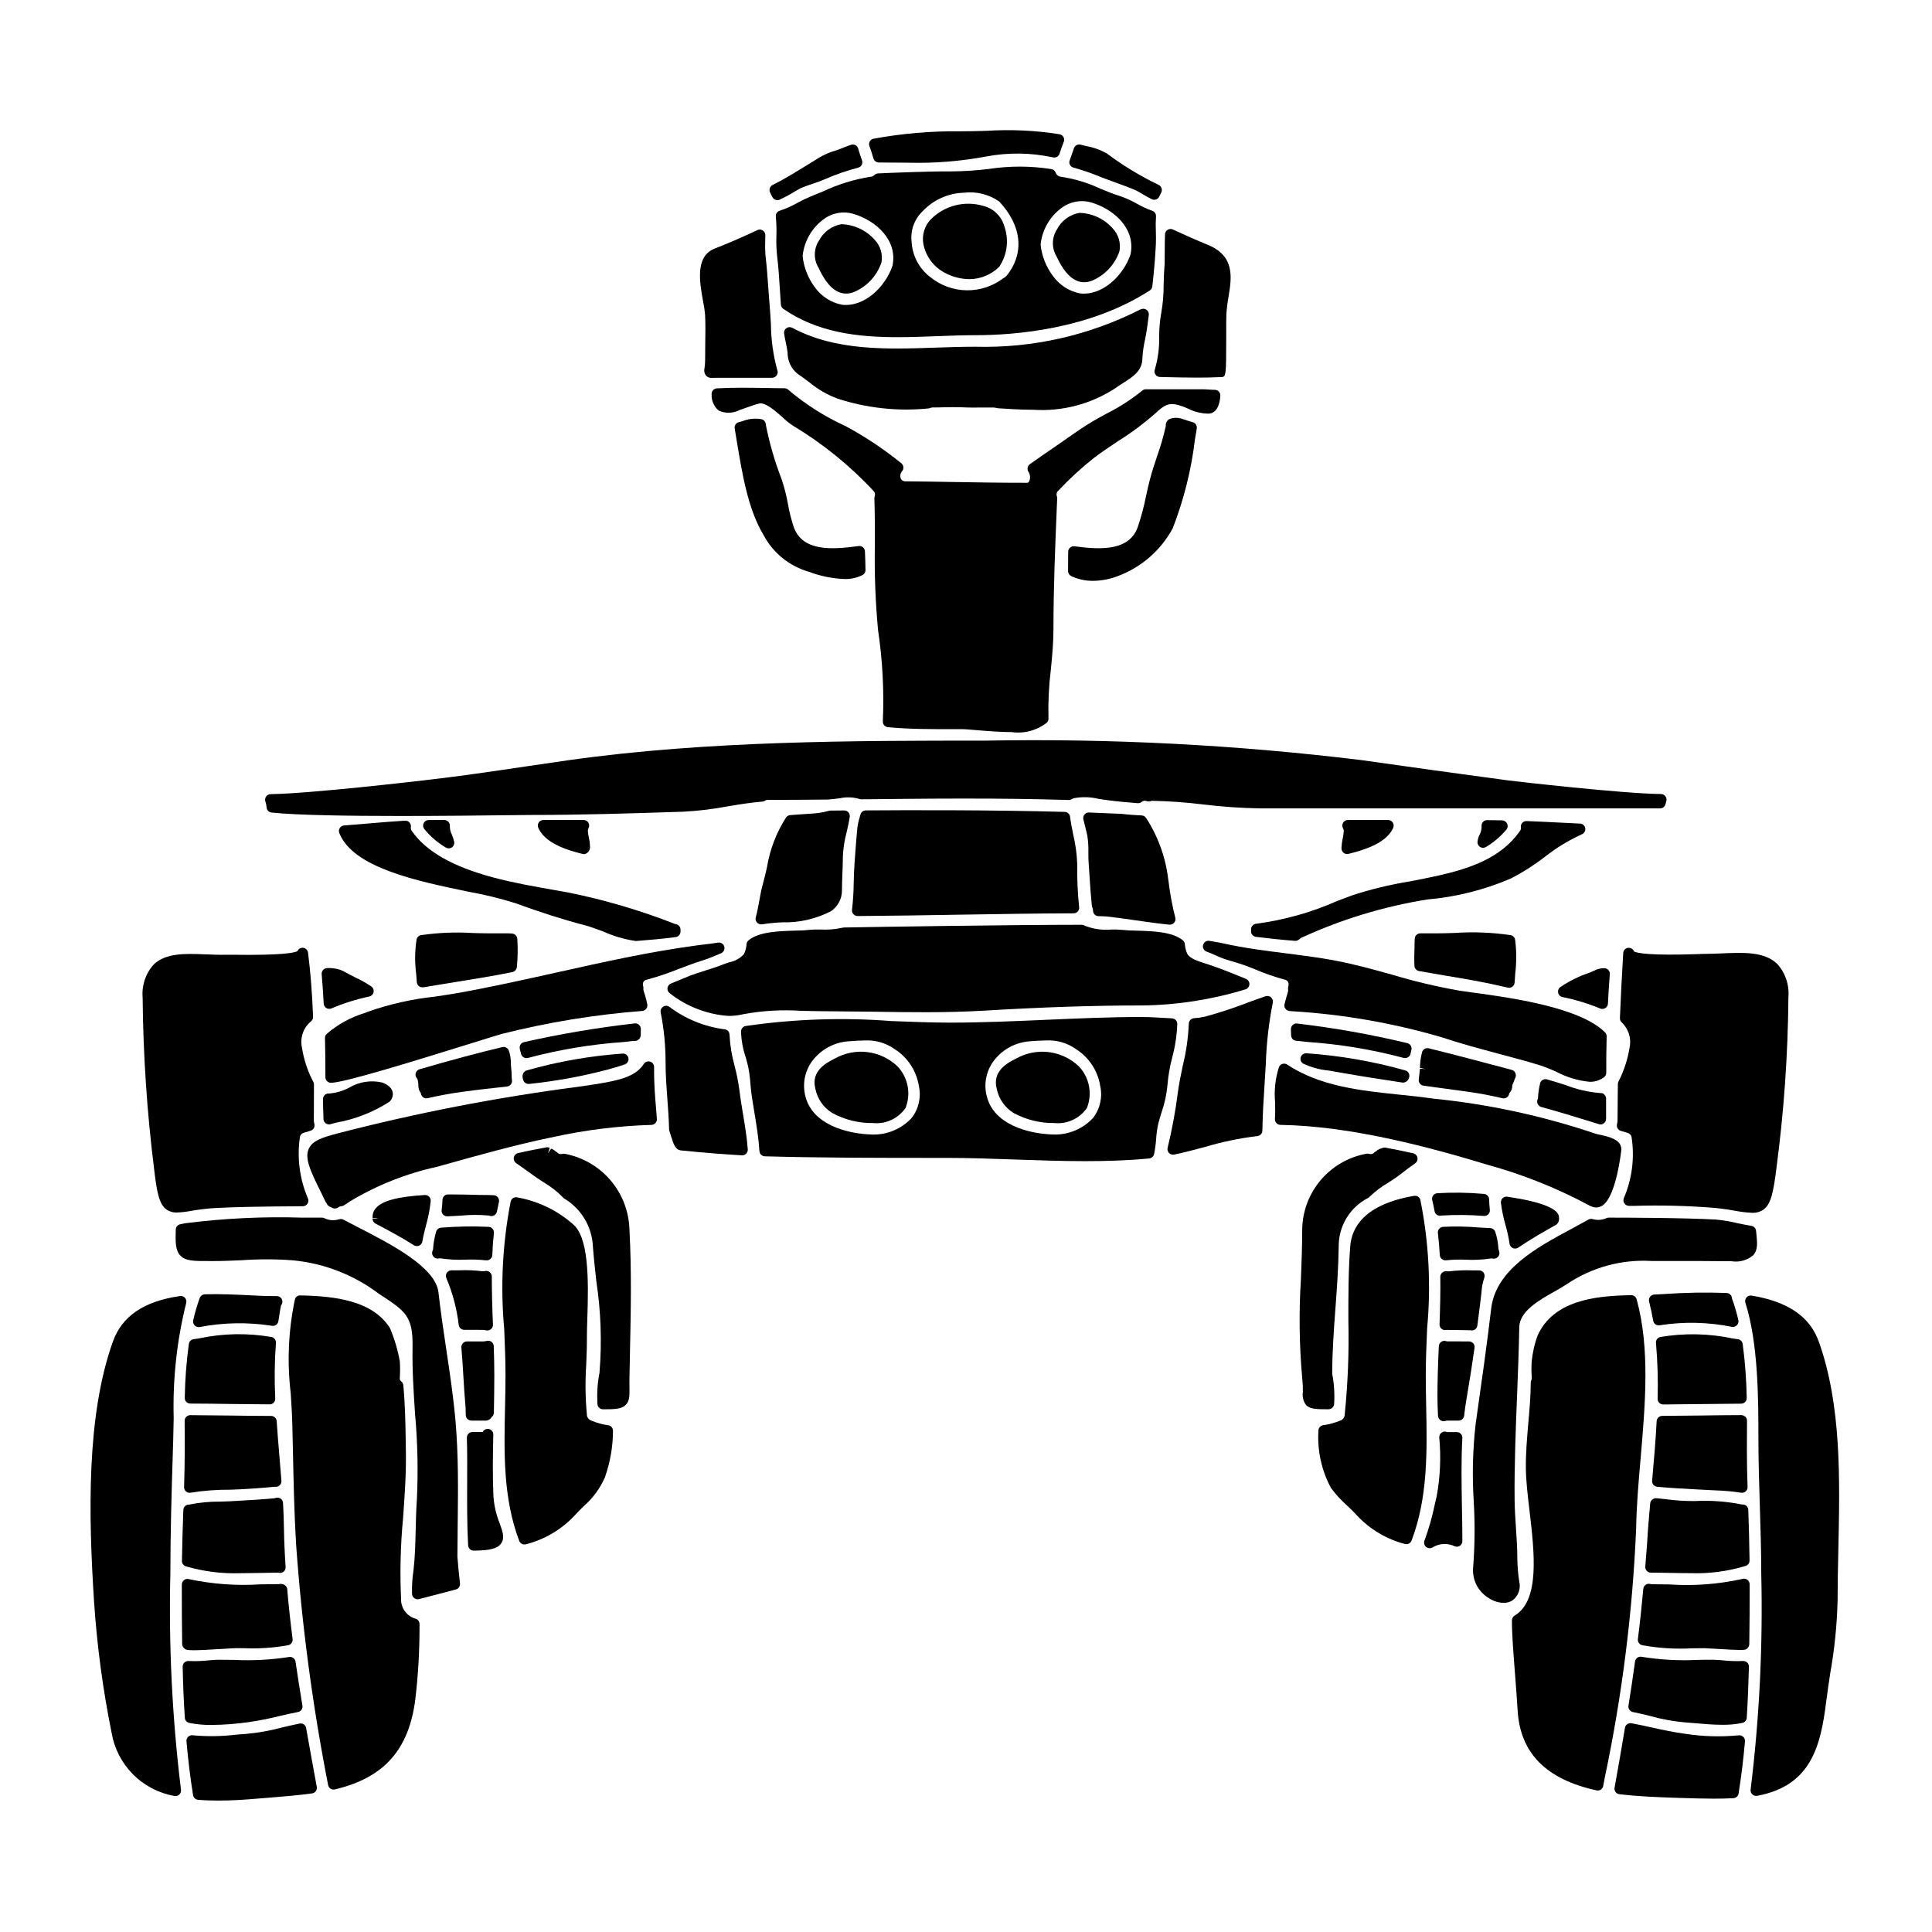
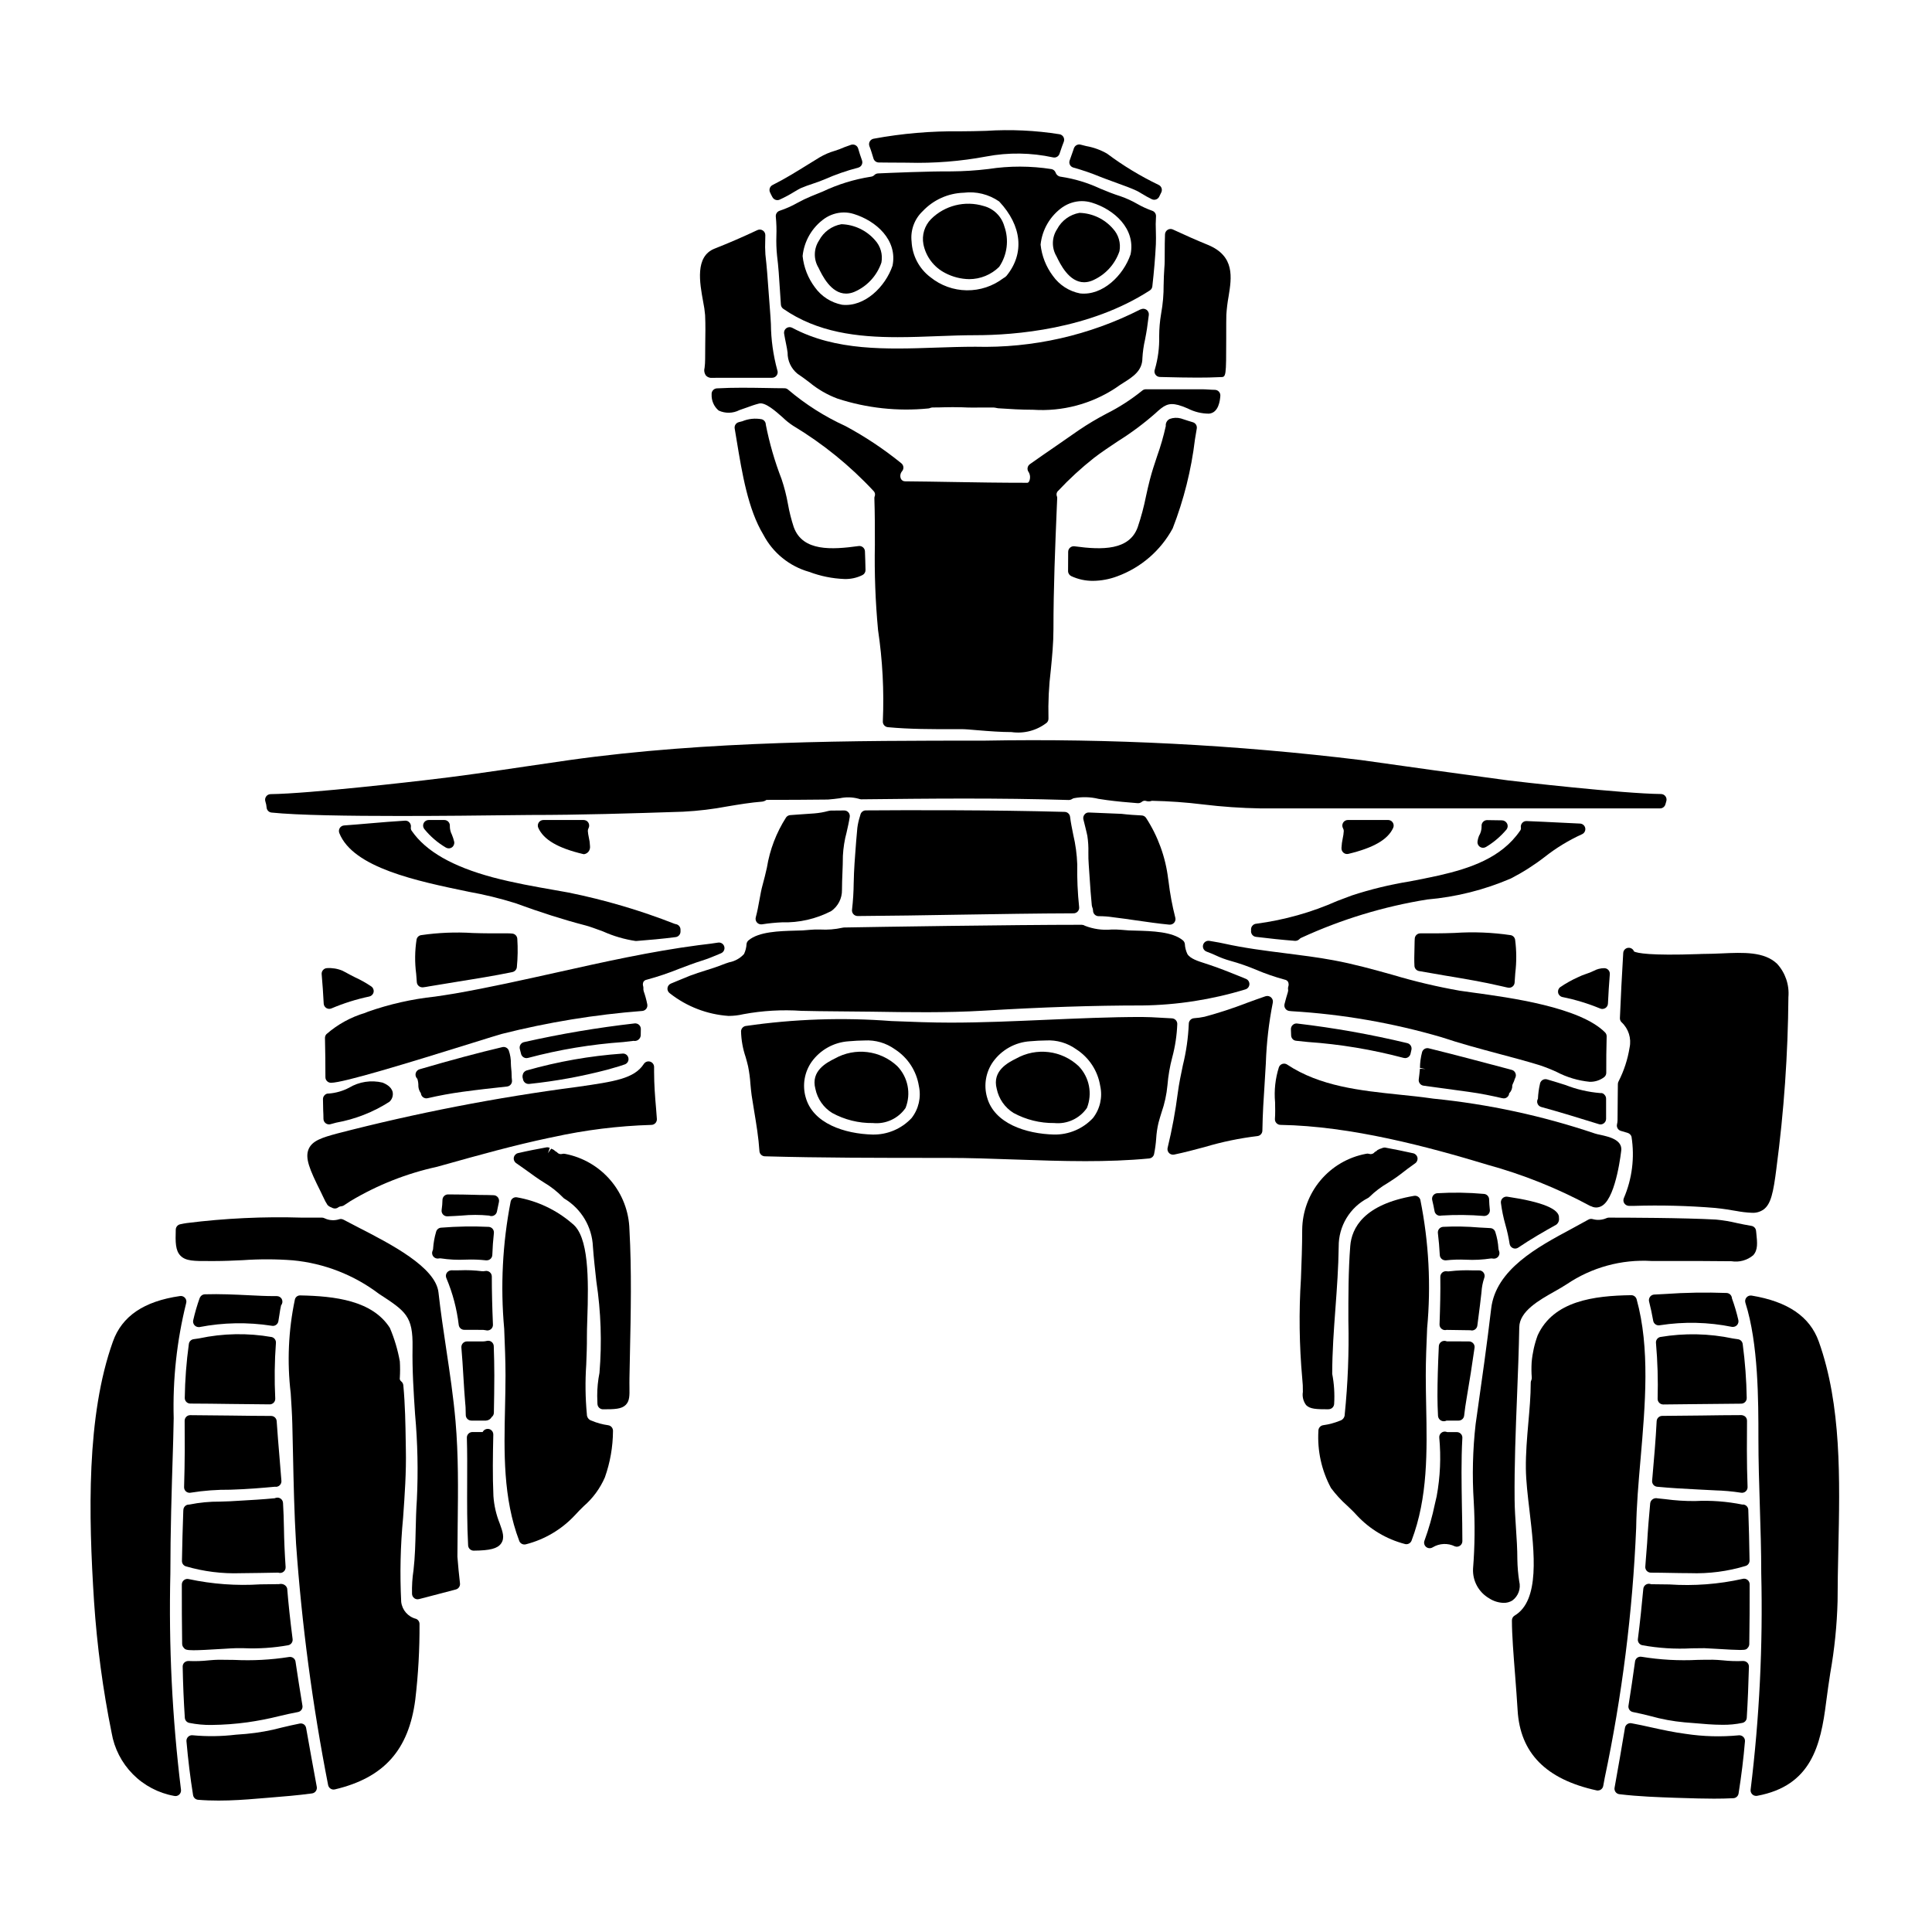
<svg xmlns="http://www.w3.org/2000/svg" fill="#000000" width="800px" height="800px" version="1.1" viewBox="144 144 512 512">
  <g>
    <path d="m570.62 402.17c0.031-0.422-0.117-0.836-0.406-1.141-0.293-0.305-0.699-0.469-1.121-0.453-0.965 0.012-1.91 0.258-2.754 0.719-0.637 0.312-1.293 0.574-1.969 0.789-0.785 0.258-1.547 0.57-2.289 0.934-1.605 0.727-3.148 1.594-4.606 2.586-0.461 0.348-0.676 0.93-0.555 1.492 0.121 0.566 0.562 1.004 1.129 1.129 3.422 0.688 6.769 1.703 9.996 3.035 0.188 0.082 0.391 0.125 0.594 0.125 0.277 0 0.551-0.078 0.789-0.227 0.41-0.254 0.668-0.695 0.695-1.18 0.102-2.59 0.305-5.215 0.496-7.809z" />
    <path d="m544.38 391.83c-4.926-0.73-9.914-0.926-14.883-0.59-1.762 0.059-3.477 0.109-5.082 0.109h-4.019c-0.816 0-1.477 0.66-1.477 1.477 0 0.121 0 0.293-0.031 0.691 0 0.66-0.023 1.371-0.043 2.098-0.039 1.469-0.082 3.012 0 4.379v0.004c0.051 0.668 0.547 1.223 1.211 1.34 2.258 0.395 4.527 0.789 6.797 1.18 5.027 0.836 10.234 1.699 15.164 2.859 0.355 0.102 0.754 0.184 1.207 0.277l0.395 0.082h0.004c0.098 0.02 0.195 0.031 0.297 0.031 0.328 0 0.645-0.109 0.902-0.309 0.344-0.262 0.551-0.664 0.57-1.094 0.043-0.789 0.109-1.629 0.172-2.488 0.359-2.941 0.344-5.918-0.043-8.855-0.102-0.594-0.555-1.062-1.141-1.191z" />
    <path d="m371.27 386.76c8.66-0.055 17.711-0.203 26.766-0.355 10.355-0.168 20.707-0.336 30.484-0.367v0.004c0.422-0.004 0.824-0.188 1.102-0.504 0.281-0.316 0.414-0.738 0.359-1.16-0.398-3.758-0.566-7.543-0.5-11.324-0.094-2.652-0.453-5.289-1.066-7.871-0.324-1.602-0.648-3.191-0.836-4.723-0.086-0.727-0.691-1.281-1.422-1.301-19.68-0.539-41.477-0.477-52.715-0.395-0.656 0.008-1.23 0.445-1.41 1.078l-0.16 0.562c-0.312 0.973-0.535 1.973-0.668 2.988-0.246 2.402-0.395 4.723-0.578 7.086l-0.176 2.465c-0.121 1.613-0.164 3.269-0.207 4.945l-0.004-0.004c-0.02 2.406-0.168 4.809-0.445 7.199-0.055 0.422 0.074 0.844 0.355 1.164s0.684 0.504 1.109 0.508z" />
    <path d="m313.8 418.39 0.027-1.711c0-0.418-0.18-0.82-0.492-1.098-0.316-0.277-0.73-0.41-1.148-0.367-9.848 1.121-19.629 2.773-29.297 4.953-0.41 0.082-0.762 0.336-0.973 0.695-0.211 0.355-0.262 0.785-0.145 1.18 0.109 0.395 0.219 0.789 0.301 1.18l-0.004 0.004c0.086 0.406 0.336 0.762 0.691 0.977 0.227 0.141 0.492 0.215 0.758 0.215 0.145-0.004 0.289-0.023 0.43-0.062 8.273-2.203 16.734-3.609 25.273-4.203l2.664-0.316c0.449 0.09 0.918-0.016 1.281-0.289 0.367-0.277 0.598-0.699 0.633-1.156z" />
    <path d="m315.4 403.63c2.941-0.801 5.832-1.773 8.66-2.918 1.969-0.746 3.938-1.496 5.902-2.117 1.574-0.477 3.086-1.117 4.562-1.734l0.566-0.238v-0.004c0.688-0.289 1.051-1.043 0.852-1.758-0.199-0.723-0.906-1.18-1.648-1.059-1.371 0.211-2.711 0.395-3.859 0.52l-1.336 0.164c-12.555 1.645-25.191 4.469-37.434 7.199-8.875 1.969-18.059 4.031-27.113 5.609-1.75 0.301-3.543 0.562-5.391 0.836l-0.004-0.004c-6.023 0.648-11.949 1.988-17.66 3.996l-0.789 0.32c-3.758 1.121-7.234 3.035-10.191 5.613-0.262 0.277-0.402 0.648-0.395 1.031 0.086 3.477 0.117 6.945 0.117 10.387 0 0.805 0.648 1.461 1.453 1.477h0.043c3.269 0 20.41-5.238 37.691-10.629 3.75-1.18 6.566-2.039 7.602-2.332 12.207-3.078 24.656-5.113 37.211-6.078 0.414-0.043 0.793-0.258 1.043-0.594 0.246-0.34 0.336-0.766 0.25-1.176-0.23-1.168-0.543-2.32-0.938-3.441-0.082-0.254-0.113-0.523-0.09-0.789 0.012-0.176-0.004-0.355-0.051-0.527-0.137-0.398-0.105-0.836 0.082-1.211 0.199-0.293 0.512-0.488 0.863-0.543z" />
    <path d="m432.16 365.51c0.223 1.469 0.312 2.953 0.27 4.434 0 1.07 0 2.141 0.098 3.219l0.238 3.469c0.16 2.441 0.328 4.867 0.574 7.324l0.004 0.004c0.012 0.133 0.043 0.266 0.09 0.391 0.141 0.305 0.219 0.637 0.234 0.969 0 0.816 0.66 1.477 1.477 1.477 1.297-0.004 2.594 0.09 3.879 0.289 2.008 0.238 4.059 0.535 6.129 0.836 2.906 0.418 5.84 0.844 8.742 1.121h0.145v-0.004c0.465 0.004 0.902-0.215 1.18-0.586 0.277-0.367 0.367-0.848 0.238-1.293-0.805-3.16-1.402-6.367-1.785-9.602l-0.094-0.652h-0.004c-0.695-5.773-2.707-11.312-5.879-16.188-0.262-0.367-0.676-0.594-1.125-0.617-1.766-0.086-3.543-0.203-5.352-0.422l-8.629-0.359v0.004c-0.461-0.035-0.906 0.164-1.184 0.535-0.293 0.355-0.406 0.828-0.301 1.277l0.504 2.016c0.219 0.918 0.434 1.758 0.551 2.359z" />
    <path d="m282.55 429.8 0.105 0.426c0.199 0.613 0.77 1.027 1.41 1.027 0.059 0.004 0.117 0.004 0.18 0 6.981-0.73 13.895-1.992 20.688-3.769l1.098-0.316c1.492-0.422 2.656-0.754 3.582-1.105 0.691-0.262 1.086-0.996 0.914-1.719-0.16-0.73-0.848-1.223-1.594-1.129-8.602 0.609-17.117 2.109-25.41 4.477-0.418 0.152-0.75 0.469-0.926 0.879h0.027c-0.176 0.387-0.203 0.828-0.074 1.23z" />
    <path d="m476.98 388.79c-0.434 0.02-0.836 0.227-1.109 0.562-0.27 0.34-0.387 0.777-0.316 1.207-0.066 0.398 0.035 0.809 0.273 1.133 0.242 0.324 0.605 0.531 1.004 0.582 3.445 0.426 6.887 0.789 10.336 1.059h0.121c0.387-0.004 0.762-0.156 1.039-0.43 0.152-0.176 0.344-0.309 0.562-0.395 10.605-4.875 21.824-8.289 33.348-10.137 7.641-0.656 15.125-2.539 22.168-5.57 3.141-1.617 6.129-3.516 8.922-5.676 3.047-2.406 6.371-4.434 9.902-6.039 0.633-0.27 0.996-0.941 0.879-1.617-0.121-0.68-0.695-1.184-1.383-1.215l-5.578-0.27c-2.863-0.141-5.719-0.285-8.582-0.395-0.453-0.02-0.891 0.168-1.18 0.516-0.293 0.344-0.414 0.801-0.328 1.246 0.043 0.297-0.047 0.602-0.242 0.828-4.953 7.203-13.27 9.945-21.523 11.836-2.559 0.578-5.164 1.07-7.742 1.574-5.188 0.836-10.305 2.078-15.297 3.715-1.18 0.434-2.492 0.934-3.891 1.465-6.805 3.019-14.004 5.043-21.383 6.019z" />
    <path d="m499.51 368.61v0.238c0.004 0.816 0.664 1.477 1.477 1.477 0.117 0 0.23-0.012 0.344-0.039 6.691-1.609 10.48-3.797 11.879-6.898 0.203-0.457 0.16-0.988-0.109-1.406-0.273-0.422-0.738-0.676-1.238-0.676h-10.66c-0.527 0-1.012 0.281-1.277 0.734-0.262 0.457-0.266 1.016-0.008 1.473 0.129 0.219 0.195 0.465 0.195 0.715-0.039 0.664-0.133 1.324-0.281 1.969-0.172 0.793-0.281 1.602-0.32 2.414z" />
    <path d="m229.72 440.5c0.004 0.812 0.664 1.473 1.477 1.477 0.152 0 0.301-0.023 0.445-0.07 0.266-0.082 0.789-0.219 1.469-0.395 5.004-0.898 9.781-2.773 14.066-5.512 0.723-0.637 1.059-1.602 0.891-2.551-0.328-1.574-2.098-2.301-2.684-2.547h-0.004c-3.019-0.727-6.207-0.242-8.875 1.359-1.664 0.871-3.488 1.395-5.363 1.539-0.402-0.035-0.797 0.109-1.082 0.395-0.293 0.273-0.461 0.652-0.469 1.051 0 1 0.02 1.992 0.059 2.977 0.039 0.742 0.07 1.508 0.07 2.277z" />
    <path d="m229.61 401.07c-0.27 0.305-0.402 0.707-0.363 1.113 0.238 2.598 0.395 5.191 0.539 7.789 0.027 0.484 0.293 0.922 0.707 1.176 0.414 0.25 0.926 0.281 1.367 0.082 3.234-1.371 6.59-2.426 10.027-3.148 0.562-0.129 1-0.574 1.117-1.141 0.121-0.562-0.102-1.148-0.566-1.492-1.355-0.926-2.789-1.734-4.285-2.418-0.824-0.395-1.523-0.789-2.254-1.18l-1.113-0.59c-1.301-0.551-2.711-0.789-4.117-0.699-0.41 0.012-0.793 0.199-1.059 0.508z" />
    <path d="m345.99 388.95c1.73-0.273 3.477-0.445 5.227-0.523 4.539 0.133 9.031-0.895 13.062-2.981 1.832-1.281 2.902-3.394 2.852-5.629 0-1.504 0.062-2.988 0.121-4.473s0.121-3.023 0.121-4.543c0.109-2.106 0.438-4.195 0.988-6.231 0.316-1.383 0.629-2.754 0.832-4.098 0.059-0.426-0.066-0.855-0.344-1.18-0.281-0.324-0.688-0.512-1.117-0.512l-3.606 0.031c-0.184 0.016-0.363 0.043-0.543 0.086-1.234 0.34-2.496 0.562-3.773 0.664-1.418 0.078-2.816 0.184-4.223 0.293l-2.168 0.16h-0.004c-0.43 0.031-0.828 0.25-1.086 0.598-2.59 4.039-4.324 8.566-5.09 13.305-0.359 1.574-0.715 3.106-1.145 4.617-0.312 1.086-0.566 2.469-0.832 3.938s-0.566 3.148-0.977 4.633h0.004c-0.125 0.441-0.031 0.918 0.246 1.285 0.281 0.367 0.715 0.578 1.176 0.578 0.09 0.004 0.184-0.004 0.277-0.02z" />
-     <path d="m224.61 444.16 1.711-0.512c0.691-0.219 1.121-0.902 1.016-1.617l-0.078-0.438c-0.051-0.23-0.078-0.465-0.086-0.699l0.031-9.492v-0.004c0-0.266-0.074-0.527-0.211-0.758-1.477-2.824-2.481-5.871-2.973-9.023-0.566-2.613 0.387-5.324 2.469-7.008 0.312-0.293 0.488-0.707 0.473-1.137-0.23-6.269-0.668-11.836-1.332-17.016-0.094-0.777-0.777-1.34-1.555-1.289-0.566 0.039-1.062 0.395-1.277 0.918-0.832 0.418-4.184 1.129-17.195 0.934h-1.504c-1.848 0.047-3.691-0.031-5.492-0.102-5.469-0.215-10.629-0.426-13.863 2.668-2.16 2.394-3.223 5.582-2.941 8.793 0.137 15.113 1.141 30.207 3.012 45.207 0.75 6.519 1.367 9.473 3.238 10.891 0.84 0.602 1.855 0.902 2.887 0.848 1.207-0.047 2.414-0.184 3.602-0.414 2.137-0.375 4.289-0.633 6.453-0.766 4.832-0.27 12.445-0.426 23.27-0.477 0.5-0.004 0.965-0.262 1.234-0.68 0.27-0.422 0.305-0.949 0.102-1.402-2.219-5.176-2.941-10.863-2.094-16.43 0.172-0.5 0.59-0.879 1.105-0.996z" />
    <path d="m252.52 361.98c-0.289-0.348-0.73-0.531-1.18-0.496-3.062 0.176-6.199 0.449-9.363 0.715-2.258 0.191-4.527 0.395-6.789 0.551v0.004c-0.473 0.027-0.898 0.285-1.148 0.684-0.246 0.398-0.293 0.891-0.121 1.328 3.652 9.215 20.617 12.727 34.242 15.547v0.004c4.184 0.742 8.316 1.75 12.371 3.016 6.769 2.481 12.848 4.414 18.594 5.902 1.051 0.262 2.828 0.922 4.723 1.617v0.004c2.734 1.227 5.621 2.07 8.582 2.512h0.246c3.312-0.262 6.871-0.566 10.379-1.027h0.004c0.734-0.098 1.281-0.723 1.281-1.465v-0.512c0-0.637-0.406-1.199-1.012-1.402-0.168-0.051-0.344-0.094-0.52-0.129-9.125-3.578-18.547-6.356-28.156-8.301l-3.793-0.676c-5.051-0.883-10.773-1.887-16.27-3.352-10.711-2.883-17.711-6.898-21.453-12.289l-0.004-0.004c-0.219-0.277-0.309-0.633-0.25-0.984 0.078-0.449-0.055-0.91-0.363-1.246z" />
    <path d="m262.15 368.61c0.23 0.141 0.496 0.215 0.766 0.215 0.305 0 0.602-0.094 0.852-0.266 0.48-0.34 0.711-0.93 0.594-1.504-0.148-0.637-0.352-1.254-0.605-1.855-0.359-0.699-0.547-1.477-0.543-2.262 0.043-0.418-0.094-0.832-0.375-1.141-0.277-0.309-0.676-0.488-1.094-0.488h-4.144c-0.566 0-1.082 0.324-1.328 0.832-0.246 0.512-0.18 1.117 0.172 1.559 1.594 1.965 3.527 3.629 5.707 4.91z" />
    <path d="m189.82 528.31 0.09-3.023c0.051-1.75 0.09-3.582 0.121-5.461v0.004c-0.281-10.258 0.824-20.5 3.297-30.457 0.152-0.484 0.047-1.016-0.281-1.402-0.328-0.391-0.836-0.586-1.34-0.508-9.578 1.383-15.398 5.332-17.789 12.078-7.035 19.641-6.473 45.867-4.992 68.918 0.781 11.672 2.332 23.277 4.652 34.742 0.703 4.156 2.672 7.992 5.641 10.988 2.965 2.992 6.781 5 10.93 5.742 0.113 0.031 0.23 0.047 0.348 0.043 0.43 0 0.84-0.184 1.117-0.512 0.281-0.324 0.41-0.754 0.348-1.18-2.332-19.008-3.269-38.16-2.812-57.309 0-10.914 0.336-21.973 0.672-32.664z" />
    <path d="m279.79 391.41c-0.34-0.031-0.742-0.066-1.25-0.066h-4.781c-1.406 0-2.902-0.039-4.445-0.086h0.004c-4.586-0.289-9.191-0.098-13.738 0.566-0.586 0.102-1.051 0.543-1.18 1.125-0.473 3.027-0.508 6.106-0.109 9.145 0.062 0.746 0.125 1.477 0.164 2.172 0.047 0.777 0.691 1.383 1.473 1.387h0.16c0.59-0.066 1.145-0.16 1.574-0.25 2.441-0.418 4.883-0.812 7.328-1.203 4.859-0.789 9.891-1.574 14.797-2.59v-0.004c0.633-0.129 1.109-0.648 1.18-1.289 0.246-2.5 0.289-5.016 0.121-7.523-0.039-0.715-0.586-1.297-1.297-1.383z" />
    <path d="m299.92 362.01c-0.266-0.438-0.742-0.699-1.254-0.699h-10.66c-0.5 0-0.969 0.25-1.242 0.672-0.27 0.418-0.312 0.949-0.109 1.406 1.414 3.148 5.207 5.375 11.945 6.961 0.059 0.016 0.117 0.023 0.176 0.02 0.434-0.066 0.832-0.281 1.129-0.609 0.355-0.426 0.52-0.98 0.453-1.535-0.027-0.781-0.133-1.555-0.316-2.312-0.125-0.559-0.215-1.125-0.258-1.699-0.008-0.273 0.066-0.547 0.207-0.785 0.219-0.453 0.191-0.988-0.07-1.418z" />
    <path d="m279.39 425.91c0.023-1.207-0.168-2.406-0.566-3.543-0.273-0.668-0.996-1.039-1.699-0.871-6.57 1.551-13.539 3.422-21.945 5.875l-0.004 0.004c-0.441 0.129-0.797 0.461-0.965 0.891-0.164 0.434-0.117 0.914 0.129 1.309l0.277 0.363h-0.004c0.195 0.617 0.281 1.266 0.258 1.914 0.035 0.672 0.266 1.316 0.664 1.859 0.059 0.77 0.699 1.363 1.473 1.363 0.109 0 0.223-0.016 0.328-0.043 3.172-0.727 6.09-1.262 9.18-1.684 3.957-0.543 7.754-0.961 11.859-1.41 0.398-0.043 0.762-0.246 1.004-0.562 0.246-0.316 0.352-0.719 0.297-1.117-0.059-0.449-0.09-0.902-0.09-1.355 0-0.57-0.039-1.152-0.113-1.742-0.047-0.398-0.062-0.824-0.082-1.25z" />
    <path d="m446.26 225.98c-13.535 6.902-28.586 10.309-43.777 9.91-3.473 0-6.977 0.117-10.473 0.234-13.066 0.449-26.551 0.902-38.066-5.258-0.496-0.266-1.098-0.223-1.555 0.105-0.457 0.332-0.688 0.891-0.594 1.445 0.148 0.891 0.336 1.805 0.527 2.754 0.184 0.789 0.285 1.535 0.395 2.254v0.004c-0.031 2.168 0.93 4.234 2.609 5.606 1.18 0.789 2.203 1.555 3.148 2.273 2.231 1.855 4.758 3.32 7.481 4.332 7.746 2.523 15.934 3.41 24.039 2.606 0.184-0.012 0.359-0.055 0.523-0.133 0.207-0.078 0.43-0.125 0.652-0.133 1.02 0 1.969 0 2.918-0.043 1.594-0.027 3.148-0.059 4.848 0 2.023 0.105 3.75 0.086 5.613 0.055h2.664c0.281 0.008 0.562 0.051 0.836 0.117 0.07 0 0.395 0.082 0.469 0.086 3.078 0.211 6.188 0.395 9.266 0.395 7.715 0.512 15.387-1.508 21.848-5.75 0.699-0.52 1.426-0.977 2.117-1.414 2.457-1.555 5-3.148 5-6.531v0.004c0.094-1.637 0.324-3.266 0.691-4.863 0.207-1.066 0.395-2.094 0.523-2.938 0.176-1.18 0.336-2.402 0.484-3.617v0.004c0.07-0.551-0.176-1.094-0.633-1.406-0.461-0.312-1.055-0.34-1.543-0.07z" />
    <path d="m371.53 288.71c-7.086 0.973-14.812 1.477-17.16-4.984l-0.004 0.004c-0.664-2.016-1.184-4.074-1.551-6.16-0.398-2.246-0.965-4.461-1.695-6.621-1.812-4.676-3.207-9.5-4.172-14.418 0-0.66-0.438-1.242-1.074-1.422-1.746-0.332-3.551-0.145-5.191 0.543h-0.023l-0.895 0.227v0.004c-0.734 0.199-1.191 0.922-1.062 1.672l0.551 3.324c1.398 8.48 2.981 18.105 7.035 24.797 2.519 4.824 6.914 8.398 12.152 9.875 2.984 1.129 6.129 1.766 9.312 1.891 1.672 0.059 3.336-0.305 4.832-1.055 0.488-0.258 0.793-0.77 0.785-1.32-0.027-1.66-0.086-3.293-0.148-4.957-0.016-0.414-0.207-0.805-0.527-1.074-0.316-0.266-0.734-0.387-1.145-0.332z" />
    <path d="m428.5 188.42c2.387 0.664 4.734 1.473 7.023 2.418 1.039 0.395 2.094 0.812 3.148 1.18l1.656 0.609c1.656 0.602 3.297 1.18 4.922 1.938 0.262 0.109 0.723 0.395 1.273 0.727h0.004c0.891 0.555 1.809 1.062 2.754 1.52 0.723 0.32 1.566 0.016 1.922-0.688 0.184-0.371 0.375-0.742 0.559-1.152 0.168-0.355 0.188-0.762 0.059-1.129-0.133-0.371-0.406-0.672-0.762-0.84-4.824-2.316-9.414-5.098-13.699-8.305-1.707-0.977-3.574-1.648-5.512-1.988l-1.457-0.371c-0.672-0.184-1.383 0.129-1.699 0.75-0.094 0.16-0.16 0.336-0.195 0.523-0.355 0.949-0.68 1.902-1.027 2.918v-0.004c-0.137 0.391-0.105 0.82 0.094 1.184 0.199 0.355 0.539 0.613 0.938 0.711z" />
    <path d="m468.96 233.58c0-2.918 0-5.574 0.035-6.156v0.004c0.102-1.629 0.297-3.25 0.59-4.856 0.816-5.008 1.73-10.684-5.445-13.664-3.148-1.281-6.231-2.656-9.305-4.086h0.004c-0.445-0.215-0.969-0.188-1.391 0.074-0.418 0.254-0.684 0.695-0.711 1.18-0.066 1.625-0.07 3.32-0.074 4.859 0 1.641 0 3.098-0.102 4.094-0.117 1.449-0.152 2.941-0.184 4.441h-0.004c0.02 2.543-0.199 5.082-0.652 7.586-0.348 2.012-0.523 4.047-0.527 6.09 0.07 2.945-0.312 5.891-1.137 8.723-0.191 0.449-0.145 0.961 0.125 1.371 0.266 0.406 0.715 0.656 1.203 0.664l1.461 0.035c2.688 0.066 5.59 0.133 8.453 0.133 2.09 0 4.172-0.035 6.141-0.137 1.508 0.02 1.508-0.074 1.52-10.355z" />
    <path d="m574.46 462.9c0.285 0.414 0.754 0.664 1.258 0.672h1.18c7.223-0.227 14.449-0.043 21.648 0.547 2.191 0.223 4.008 0.523 5.512 0.789v-0.004c1.402 0.273 2.824 0.441 4.254 0.5 1.094 0.059 2.18-0.254 3.074-0.887 1.918-1.434 2.57-4.402 3.394-10.945l-0.004-0.004c1.992-15.031 3.051-30.172 3.172-45.332 0.277-3.231-0.809-6.426-2.996-8.82-3.398-3.25-8.887-3.019-14.707-2.754-1.504 0.062-3.043 0.129-4.559 0.133-0.238 0-0.789 0-1.523 0.047-13.039 0.453-16.312-0.27-17.125-0.691h-0.004c-0.203-0.57-0.734-0.957-1.34-0.977-0.801-0.035-1.48 0.582-1.52 1.383-0.363 5.84-0.633 11.523-0.879 17.242-0.016 0.41 0.141 0.809 0.43 1.098 1.859 1.715 2.668 4.285 2.129 6.754-0.496 3.094-1.473 6.094-2.898 8.887-0.129 0.223-0.199 0.48-0.203 0.738l-0.035 3.453c-0.023 2.059-0.051 4.117-0.051 6.203-0.012 0.348-0.059 0.695-0.145 1.035-0.168 0.754 0.273 1.508 1.016 1.727l1.766 0.52c0.496 0.141 0.891 0.516 1.059 1 0.879 5.519 0.176 11.18-2.031 16.316-0.188 0.449-0.137 0.965 0.129 1.371z" />
    <path d="m376.88 187.06 2.394 0.023c1.711 0 3.512 0.031 5.359 0.031v0.004c6.961 0.184 13.922-0.367 20.766-1.652 5.852-1.105 11.863-1.02 17.68 0.246 0.734 0.164 1.469-0.254 1.707-0.965l0.238-0.707c0.297-0.863 0.574-1.691 0.875-2.43 0.172-0.41 0.152-0.875-0.059-1.27-0.207-0.395-0.582-0.672-1.016-0.758-6.441-1.027-12.973-1.328-19.48-0.906-2.269 0.062-4.539 0.125-6.793 0.125-7.738-0.098-15.473 0.559-23.082 1.969-0.418 0.094-0.781 0.363-0.984 0.738-0.203 0.379-0.234 0.828-0.082 1.23 0.395 0.992 0.723 2.098 1.074 3.258 0.18 0.625 0.75 1.059 1.402 1.062z" />
    <path d="m467.4 248.92c0.039-0.406-0.094-0.812-0.367-1.117-0.27-0.305-0.656-0.484-1.066-0.492-0.586 0-1.156-0.051-1.695-0.078-0.645-0.039-1.234-0.074-1.73-0.074h-14.875c-0.359 0-0.703 0.129-0.973 0.363-2.941 2.379-6.129 4.434-9.508 6.125-2.465 1.293-4.852 2.715-7.16 4.266-2.012 1.418-4.031 2.809-6.055 4.203-2.363 1.625-4.723 3.25-7.047 4.898-0.324 0.234-0.543 0.586-0.605 0.984-0.059 0.395 0.043 0.801 0.289 1.117 0.434 0.734 0.484 1.629 0.145 2.406-0.207 0.422-0.426 0.422-0.539 0.422-7.207 0-13.555-0.105-19.777-0.211-4.152-0.07-8.246-0.141-12.512-0.176l-0.004-0.004c-0.5 0.043-0.973-0.238-1.18-0.695-0.27-0.652-0.16-1.398 0.289-1.941 0.277-0.309 0.414-0.715 0.375-1.129-0.035-0.41-0.246-0.789-0.574-1.039-4.606-3.738-9.555-7.035-14.781-9.84-5.473-2.496-10.574-5.734-15.16-9.625-0.266-0.25-0.617-0.391-0.98-0.395-1.574 0-3.188-0.035-4.824-0.066-4.309-0.07-8.758-0.145-13.102 0.098h-0.004c-0.402 0.023-0.777 0.207-1.039 0.512-0.262 0.305-0.391 0.703-0.352 1.102-0.07 1.637 0.617 3.211 1.867 4.266 1.754 0.812 3.789 0.77 5.508-0.121 0.66-0.219 1.281-0.445 1.895-0.664 1.098-0.395 2.148-0.789 3.324-1.078 1.645-0.395 4.406 2.055 6.231 3.68h0.004c0.844 0.824 1.766 1.562 2.754 2.207 7.871 4.734 15.043 10.543 21.301 17.262 0.398 0.359 0.531 0.926 0.332 1.426-0.062 0.172-0.094 0.355-0.086 0.543 0.137 4.039 0.137 8.168 0.133 12.32-0.145 7.535 0.137 15.078 0.84 22.582 1.195 8 1.621 16.098 1.27 24.18-0.059 0.801 0.535 1.5 1.336 1.574 5.781 0.539 11.609 0.535 17.285 0.52h2.254c0.898 0 2.363 0.125 4.117 0.277 3.289 0.277 6.387 0.5 9.102 0.5 3.328 0.48 6.707-0.418 9.355-2.488 0.301-0.297 0.465-0.703 0.445-1.125-0.109-4.309 0.098-8.617 0.625-12.895 0.344-3.496 0.695-7.109 0.695-10.766 0-10.895 0.457-21.887 0.898-32.52l0.094-2.176c0.008-0.191-0.02-0.379-0.086-0.555-0.199-0.488-0.066-1.055 0.332-1.398 2.938-3.137 6.106-6.047 9.477-8.715 1.969-1.512 4.113-2.941 6.383-4.453h0.004c3.469-2.172 6.762-4.621 9.84-7.32 2.363-2.191 3.492-2.953 6.148-2.262 0.855 0.242 1.695 0.551 2.508 0.922 1.734 0.891 3.652 1.359 5.602 1.367 2.617-0.215 2.934-3.586 3.027-4.703z" />
    <path d="m457.46 255.06-0.5-0.164c-0.98-0.266-2.016-0.223-2.969 0.125-0.715 0.34-1.133 1.094-1.043 1.883-0.602 2.715-1.371 5.387-2.309 8.004-0.688 2.055-1.371 4.109-1.906 6.188-0.395 1.473-0.699 2.922-1.02 4.356v0.004c-0.559 2.797-1.297 5.559-2.211 8.266-2.215 6.125-9.34 6.066-16.754 5.051-0.422-0.055-0.848 0.074-1.168 0.355-0.32 0.281-0.504 0.684-0.504 1.109 0 1.703 0 3.379-0.027 5.082-0.008 0.578 0.32 1.109 0.844 1.359 1.809 0.844 3.785 1.273 5.781 1.254 2.168-0.023 4.312-0.426 6.344-1.18 6.305-2.293 11.555-6.816 14.754-12.715 2.949-7.582 4.934-15.508 5.902-23.582l0.484-2.891c0.125-0.746-0.328-1.465-1.055-1.668-0.859-0.25-1.746-0.539-2.644-0.836z" />
    <path d="m358.9 196.04c-1.211 0.504-2.394 1.07-3.543 1.703-1.496 0.848-3.066 1.551-4.699 2.094-0.699 0.203-1.148 0.883-1.059 1.602 0.164 1.684 0.215 3.375 0.152 5.062-0.062 1.762 0 3.523 0.18 5.273 0.367 2.879 0.555 5.902 0.738 8.816 0.082 1.387 0.172 2.754 0.277 4.148 0.035 0.441 0.266 0.844 0.629 1.098 9.055 6.277 19.594 7.519 30.309 7.519 3.543 0 7.086-0.137 10.598-0.27 3.387-0.129 6.742-0.254 10.012-0.254 10.418 0 30.285-1.543 46.223-11.863 0.371-0.238 0.613-0.633 0.664-1.07 0.461-4.078 0.766-7.723 0.938-11.148 0.055-1.105 0.023-2.25 0-3.41v0.004c-0.066-1.32-0.055-2.641 0.035-3.961 0.059-0.691-0.371-1.332-1.035-1.539-1.363-0.484-2.684-1.09-3.938-1.812-1.422-0.816-2.914-1.496-4.461-2.031-1.797-0.555-3.543-1.27-5.387-2.031h-0.004c-3.281-1.535-6.769-2.59-10.355-3.129-0.648-0.051-1.211-0.484-1.422-1.102-0.18-0.473-0.586-0.82-1.078-0.922-5.535-0.871-11.172-0.879-16.711-0.027-3.25 0.395-6.523 0.605-9.801 0.629-5.805-0.047-16.379 0.395-19.465 0.539h0.004c-0.352 0.016-0.688 0.156-0.941 0.395-0.258 0.27-0.602 0.441-0.973 0.48-4.422 0.688-8.719 2.016-12.762 3.934-1.078 0.441-2.113 0.871-3.125 1.273zm66.688 2.875v-0.004c1.496-1.027 3.266-1.59 5.082-1.613 0.898 0 1.793 0.133 2.652 0.395 5.934 1.801 11.676 6.918 10.293 13.707-1.887 5.586-7.406 11.02-13.383 10.359-2.922-0.566-5.508-2.242-7.223-4.672-1.805-2.414-2.926-5.269-3.242-8.266 0.418-3.988 2.535-7.602 5.812-9.91zm-37.059 1.047v-0.004c2.832-3 6.738-4.758 10.859-4.883 3.316-0.414 6.664 0.414 9.406 2.32 6.039 6.438 6.762 13.797 1.934 19.711l-0.004 0.004c-0.227 0.25-0.504 0.457-0.812 0.602-2.785 2.133-6.207 3.269-9.715 3.223-3.508-0.043-6.898-1.27-9.629-3.477-2.981-2.25-4.809-5.711-4.988-9.445-0.34-3 0.754-5.984 2.949-8.055zm-20.945 0.344 0.004-0.004c0.895-0.004 1.785 0.129 2.641 0.395 5.938 1.805 11.68 6.918 10.301 13.711-1.891 5.582-7.398 11.02-13.383 10.355v-0.004c-2.91-0.562-5.488-2.223-7.207-4.641-1.805-2.41-2.926-5.266-3.238-8.266 0.406-3.992 2.523-7.613 5.805-9.93 1.496-1.031 3.266-1.598 5.082-1.621z" />
    <path d="m569.78 418.67c0.012-0.406-0.145-0.797-0.434-1.082-6.66-6.691-25.152-9.207-35.086-10.559-1.402-0.188-2.59-0.352-3.492-0.492l0.004-0.004c-5.961-1.051-11.855-2.445-17.652-4.176-5.117-1.43-10.422-2.906-15.777-3.887-4.234-0.789-8.535-1.32-12.684-1.844-5.379-0.68-10.945-1.383-16.359-2.59-0.789-0.18-1.633-0.328-2.488-0.473l-1.332-0.23 0.004 0.004c-0.707-0.113-1.395 0.305-1.625 0.984-0.23 0.68 0.062 1.426 0.695 1.77 0.059 0.027 0.301 0.141 0.359 0.16 0.789 0.273 1.527 0.605 2.281 0.941 1.223 0.578 2.488 1.051 3.789 1.414 2.371 0.652 4.699 1.461 6.965 2.422 2.453 1.035 4.977 1.902 7.551 2.598 0.352 0.059 0.66 0.266 0.848 0.57 0.188 0.406 0.211 0.871 0.055 1.289-0.066 0.211-0.086 0.434-0.059 0.652 0.062 0.285 0.039 0.582-0.062 0.855-0.309 0.961-0.586 2.012-0.867 3.09-0.105 0.418-0.027 0.859 0.219 1.211 0.25 0.355 0.637 0.582 1.066 0.625l0.652 0.066c13.414 0.801 26.699 3.106 39.598 6.867 4.988 1.672 10.145 3.055 15.133 4.387 3.711 0.992 7.43 1.969 11.094 3.102l0.004 0.004c1.473 0.496 2.918 1.07 4.332 1.723 2.727 1.43 5.699 2.316 8.766 2.621 1.375 0.039 2.727-0.391 3.828-1.223 0.367-0.281 0.578-0.719 0.57-1.184-0.016-3.188 0.016-6.387 0.105-9.613z" />
    <path d="m585.38 357.07c0.059-0.25 0.125-0.496 0.207-0.738 0.137-0.445 0.059-0.926-0.219-1.301-0.273-0.379-0.711-0.602-1.18-0.609-10.051-0.09-38.305-3.32-40.613-3.621-12.945-1.738-25.891-3.531-38.832-5.371-33.141-4.047-66.523-5.769-99.906-5.152-34.348 0-73.281 0-109.95 5.152-3.914 0.551-7.801 1.129-11.68 1.703-8.762 1.301-17.828 2.641-26.887 3.664-1.227 0.145-30.285 3.543-40.613 3.656h0.004c-0.477 0.008-0.922 0.242-1.191 0.633-0.273 0.391-0.34 0.887-0.184 1.336 0.172 0.512 0.277 1.039 0.316 1.574 0.059 0.707 0.609 1.27 1.312 1.34 6.789 0.711 20.582 0.906 34.113 0.906 11.02 0 21.84-0.125 28.605-0.207 2.875-0.031 4.945-0.059 5.863-0.059 13.215 0 26.207-0.395 40.605-0.871l0.004-0.004c3.922-0.203 7.824-0.676 11.68-1.406 2.984-0.5 6.066-1.016 9.234-1.266v-0.004c0.383-0.062 0.742-0.215 1.051-0.449 5.512 0 10.887-0.027 16.312-0.09 0.461-0.027 0.926-0.078 1.629-0.156 0.504-0.051 1.008-0.117 1.508-0.188 1.645-0.359 3.356-0.312 4.981 0.133 0.215 0.086 0.441 0.137 0.672 0.152 17.902-0.199 36.406-0.395 55 0.18 0.305 0.004 0.605-0.082 0.863-0.242 0.152-0.105 0.324-0.188 0.504-0.234 2.164-0.41 4.391-0.352 6.531 0.172 0.742 0.121 1.48 0.238 2.172 0.324 2.727 0.367 5.488 0.609 8.219 0.824v-0.004c0.367 0.027 0.73-0.082 1.023-0.305 0.344-0.336 0.859-0.434 1.301-0.246 0.473 0.125 0.969 0.098 1.426-0.078 4.531 0.09 9.055 0.41 13.551 0.965 5.055 0.613 10.137 0.965 15.227 1.051h105.88c0.699 0.008 1.312-0.48 1.457-1.164z" />
    <path d="m558.83 431.53c-1.504-0.477-3.121-0.984-4.863-1.488-0.445-0.125-0.926-0.035-1.293 0.246-0.324 0.246-0.535 0.617-0.582 1.02-0.289 1.273-0.465 2.566-0.523 3.871-0.238 0.395-0.277 0.879-0.105 1.305 0.172 0.43 0.531 0.75 0.977 0.875 5.117 1.41 10.141 2.961 15.277 4.551h-0.004c0.145 0.047 0.293 0.07 0.441 0.07 0.316 0 0.621-0.102 0.875-0.293 0.375-0.273 0.602-0.711 0.602-1.18v-5.352c0-0.398-0.16-0.781-0.445-1.055-0.25-0.324-0.656-0.484-1.059-0.422-3.188-0.258-6.32-0.98-9.297-2.148z" />
    <path d="m517.82 423.2c0.043-0.262 0.117-0.543 0.184-0.828l0.035-0.141c0.094-0.383 0.027-0.789-0.176-1.125-0.207-0.336-0.539-0.574-0.922-0.668-9.617-2.305-19.363-4.039-29.188-5.195-0.43-0.055-0.863 0.09-1.18 0.395-0.316 0.293-0.484 0.711-0.469 1.141l0.062 1.676c0.031 0.527 0.344 0.996 0.816 1.23 0.25 0.098 0.516 0.152 0.789 0.16l2.836 0.293c8.559 0.594 17.039 2.004 25.328 4.207 0.137 0.039 0.281 0.059 0.426 0.062 0.711 0 1.324-0.508 1.457-1.207z" />
    <path d="m519.98 430.07c-0.098 0.805 0.469 1.535 1.27 1.645l11.859 1.621c3.465 0.469 6.344 1.09 8.941 1.684h0.004c0.145 0.039 0.297 0.055 0.445 0.059 0.305 0.008 0.605-0.086 0.848-0.266 0.359-0.25 0.582-0.652 0.598-1.086 0.555-0.523 0.852-1.266 0.812-2.027 0.051-0.234 0.137-0.457 0.25-0.668 0.176-0.352 0.316-0.719 0.422-1.094l0.176-0.395c0.168-0.395 0.156-0.84-0.035-1.227-0.18-0.391-0.527-0.68-0.945-0.785l-1.18-0.32c-6.961-1.852-13.902-3.691-20.812-5.398h-0.004c-0.754-0.188-1.52 0.242-1.754 0.98-0.367 1.375-0.559 2.789-0.574 4.211l1.465 0.301-1.473-0.082c-0.074 0.922-0.176 1.75-0.312 2.848z" />
    <path d="m394.52 216.37c1.957 1.023 4.129 1.574 6.336 1.609 2.973-0.004 5.82-1.176 7.938-3.262 2.137-3.16 2.644-7.152 1.363-10.746-0.738-2.641-2.828-4.691-5.484-5.379-4.938-1.496-10.293-0.16-13.945 3.477-1.719 1.758-2.473 4.242-2.016 6.652 0.66 3.309 2.801 6.125 5.809 7.648z" />
    <path d="m431.3 218.8c0.73-0.008 1.453-0.152 2.129-0.434 3.418-1.445 6.055-4.285 7.242-7.801 0.402-2.141-0.234-4.344-1.711-5.945-2.238-2.59-5.465-4.117-8.887-4.211-2.543 0.445-4.738 2.043-5.938 4.332-1.422 2.168-1.48 4.961-0.148 7.191 0.961 2 3.293 6.867 7.312 6.867z" />
    <path d="m360.9 214.93c0.965 2.008 3.293 6.875 7.316 6.875v0.004c0.73-0.008 1.453-0.156 2.129-0.434 3.418-1.449 6.051-4.289 7.242-7.801 0.402-2.144-0.234-4.348-1.715-5.949-2.246-2.578-5.469-4.106-8.887-4.211-2.543 0.445-4.734 2.047-5.938 4.328-1.422 2.172-1.48 4.961-0.148 7.188z" />
    <path d="m330.87 239.11c0 0.797-0.051 1.594-0.148 2.387-0.203 0.711-0.055 1.477 0.391 2.066 0.414 0.414 0.992 0.625 1.574 0.574h0.465c0.246 0 0.559-0.023 0.953-0.023h14.508c0.488 0 0.945-0.238 1.223-0.645 0.277-0.402 0.336-0.918 0.156-1.371-1.086-3.977-1.656-8.078-1.695-12.203-0.07-1.273-0.137-2.441-0.219-3.391-0.148-1.742-0.273-3.492-0.395-5.238-0.23-3.281-0.465-6.562-0.844-9.84v0.004c-0.086-1.281-0.102-2.566-0.043-3.848l0.023-1.246c0.008-0.512-0.25-0.988-0.676-1.266-0.43-0.273-0.973-0.309-1.43-0.09-3.695 1.746-7.519 3.402-11.359 4.918-5.199 2.066-3.938 8.98-3.016 14.031 0.246 1.18 0.422 2.371 0.523 3.574 0.117 2.555 0.078 5.137 0.035 7.707-0.012 1.297-0.027 2.602-0.027 3.898z" />
-     <path d="m516.48 427.71c-0.055-0.027-0.109-0.051-0.168-0.07-8.504-2.387-17.234-3.898-26.047-4.508-0.684-0.055-1.316 0.355-1.551 1-0.219 0.656 0.047 1.371 0.637 1.73 2.133 1.008 4.43 1.633 6.781 1.844l2.754 0.48c5.566 0.996 11.203 1.867 16.832 2.711h0.172c0.707-0.043 1.309-0.535 1.492-1.223 0.297-0.695 0.02-1.504-0.641-1.871-0.086-0.039-0.172-0.07-0.262-0.094z" />
    <path d="m371.43 183.38c-0.109-0.387-0.367-0.715-0.723-0.906-0.359-0.188-0.777-0.223-1.16-0.102l-1.781 0.637-0.004 0.004c-0.848 0.379-1.715 0.707-2.606 0.977-1.367 0.398-2.68 0.965-3.906 1.684l-2.894 1.781c-3.113 1.93-6.332 3.938-9.621 5.578-0.695 0.352-1 1.184-0.691 1.902 0.195 0.453 0.418 0.875 0.66 1.32v-0.004c0.254 0.484 0.754 0.785 1.301 0.789 0.188 0 0.375-0.039 0.551-0.109 1.336-0.605 2.629-1.293 3.871-2.062 0.73-0.434 1.375-0.816 1.766-0.996 1.039-0.453 2.113-0.824 3.191-1.18 1.078-0.359 2.07-0.711 3.082-1.137l0.004-0.004c2.879-1.273 5.859-2.312 8.906-3.109 0.414-0.094 0.766-0.355 0.969-0.727 0.203-0.367 0.238-0.809 0.098-1.207-0.367-1.023-0.719-2.074-1.012-3.129z" />
-     <path d="m537.8 368.46c2.066-1.238 3.906-2.809 5.453-4.648 0.34-0.449 0.398-1.051 0.148-1.551-0.262-0.516-0.785-0.848-1.359-0.863-1.328-0.031-2.625-0.059-3.938-0.059-0.426 0-0.828 0.184-1.109 0.504s-0.41 0.742-0.355 1.164c0.004 0.898-0.242 1.777-0.707 2.543-0.18 0.449-0.301 0.918-0.367 1.398-0.074 0.43 0.047 0.867 0.328 1.199 0.281 0.336 0.691 0.527 1.129 0.527 0.273 0 0.543-0.074 0.777-0.215z" />
+     <path d="m537.8 368.46c2.066-1.238 3.906-2.809 5.453-4.648 0.34-0.449 0.398-1.051 0.148-1.551-0.262-0.516-0.785-0.848-1.359-0.863-1.328-0.031-2.625-0.059-3.938-0.059-0.426 0-0.828 0.184-1.109 0.504s-0.41 0.742-0.355 1.164c0.004 0.898-0.242 1.777-0.707 2.543-0.18 0.449-0.301 0.918-0.367 1.398-0.074 0.43 0.047 0.867 0.328 1.199 0.281 0.336 0.691 0.527 1.129 0.527 0.273 0 0.543-0.074 0.777-0.215" />
    <path d="m539.63 477.54c0.523 0.094 1.055-0.098 1.398-0.504 0.34-0.406 0.438-0.969 0.25-1.465-0.094-0.227-0.156-0.465-0.18-0.707-0.09-1.484-0.363-2.945-0.82-4.359-0.18-0.609-0.73-1.031-1.363-1.047-0.824-0.027-1.832-0.09-2.945-0.16-3.18-0.273-6.375-0.328-9.566-0.172-0.398 0.039-0.77 0.23-1.027 0.539-0.254 0.316-0.371 0.719-0.32 1.121 0.238 1.922 0.395 3.871 0.504 5.824 0.02 0.406 0.215 0.789 0.531 1.047 0.266 0.219 0.598 0.336 0.941 0.34 0.062 0.004 0.125 0.004 0.191 0 1.742-0.188 3.5-0.238 5.25-0.16 2.207 0.117 4.422 0.004 6.609-0.328 0.184-0.02 0.367-0.012 0.547 0.031z" />
    <path d="m496.09 517.46c0.793 0 1.441-0.629 1.473-1.422 0.164-2.664-0.008-5.336-0.512-7.957 0-5.828 0.438-11.727 0.859-17.426 0.395-5.316 0.789-10.82 0.859-16.289v0.004c-0.027-2.668 0.691-5.289 2.07-7.57 1.383-2.285 3.371-4.137 5.746-5.348 0.129-0.074 0.242-0.164 0.344-0.273 1.453-1.418 3.074-2.652 4.832-3.672 1.121-0.715 2.242-1.441 3.332-2.281 1.332-1.062 2.633-2.012 3.961-2.953 0.473-0.34 0.703-0.93 0.586-1.5-0.117-0.57-0.559-1.02-1.129-1.145-2.481-0.547-4.953-1.059-7.434-1.512-0.32-0.02-0.641 0.051-0.926 0.199-0.172 0.047-0.34 0.102-0.504 0.164-0.195 0.078-0.379 0.168-0.559 0.273-0.125 0.078-0.234 0.18-0.32 0.297-0.262 0.094-0.492 0.262-0.66 0.488-0.371 0.312-0.879 0.398-1.336 0.23-0.246-0.07-0.504-0.07-0.75 0-4.727 0.875-9 3.367-12.09 7.051-3.086 3.68-4.797 8.324-4.836 13.129 0 4.223-0.168 8.629-0.332 12.891-0.562 8.812-0.449 17.656 0.344 26.453 0.133 1.188 0.191 2.383 0.168 3.578-0.207 1.238 0.109 2.508 0.871 3.508 1.047 1.051 2.754 1.098 5.902 1.098z" />
    <path d="m531.54 525.08c0.027-0.406-0.113-0.805-0.395-1.098-0.277-0.293-0.664-0.461-1.07-0.461h-2.527c-0.066-0.023-0.309-0.094-0.375-0.105h0.004c-0.449-0.094-0.91 0.027-1.254 0.332-0.34 0.297-0.527 0.73-0.504 1.18 0.492 5.215 0.262 10.469-0.688 15.621l-0.469 2.016c-0.68 3.297-1.602 6.543-2.754 9.707-0.238 0.594-0.062 1.273 0.43 1.684 0.496 0.402 1.191 0.445 1.734 0.105 1.797-1.09 4.023-1.184 5.902-0.254 0.453 0.164 0.953 0.094 1.344-0.18 0.395-0.277 0.625-0.727 0.625-1.203 0-3.125-0.062-6.246-0.125-9.367-0.09-5.887-0.211-11.992 0.121-17.977z" />
    <path d="m521.95 516.58c-0.051-2.715-0.105-5.418-0.105-8.102 0-3.988 0.172-8.094 0.359-12.438l-0.004 0.004c1.062-11.379 0.461-22.848-1.789-34.051-0.191-0.742-0.922-1.215-1.68-1.078-13.297 2.269-16.531 8.5-16.902 13.324-0.512 6.555-0.504 13.383-0.496 19.984l0.004-0.004c0.184 8.211-0.141 16.422-0.969 24.594 0.012 0.793-0.52 1.492-1.289 1.699-1.41 0.578-2.891 0.977-4.402 1.18-0.754 0.098-1.312 0.754-1.289 1.512-0.312 5.258 0.84 10.5 3.336 15.137 1.262 1.691 2.695 3.254 4.269 4.656 0.883 0.832 1.766 1.664 2.613 2.617 3.426 3.664 7.816 6.281 12.668 7.551 0.137 0.043 0.281 0.066 0.426 0.066 0.613 0 1.16-0.379 1.379-0.953 4.356-11.426 4.109-23.77 3.871-35.699z" />
    <path d="m455.99 415.35c0-0.789-0.621-1.441-1.414-1.48-0.961-0.043-1.922-0.102-2.867-0.156-1.773-0.105-3.504-0.203-5.117-0.203-8.508 0-17.109 0.395-25.43 0.75-8.32 0.359-16.836 0.746-25.25 0.746-5.019 0-10.148-0.199-15.574-0.414l0.004 0.004c-12.934-1-25.938-0.559-38.773 1.309-0.668 0.137-1.152 0.711-1.184 1.387 0.055 2.32 0.465 4.621 1.211 6.816 0.246 0.871 0.484 1.711 0.66 2.5 0.305 1.531 0.512 3.078 0.613 4.637 0.094 1.016 0.184 2.031 0.324 3.035 0.207 1.363 0.434 2.715 0.652 4.066 0.605 3.656 1.18 7.109 1.414 10.711 0.047 0.758 0.668 1.355 1.426 1.375 15.098 0.426 30.438 0.414 45.309 0.422h2.887c5.984 0 12.203 0.219 18.172 0.43 6.121 0.211 12.352 0.434 18.566 0.434 5.68 0 11.344-0.18 16.926-0.715v-0.004c0.633-0.059 1.16-0.52 1.297-1.145 0.277-1.359 0.461-2.734 0.559-4.121 0.082-1.426 0.289-2.844 0.625-4.234 0.238-0.914 0.516-1.797 0.789-2.676 0.816-2.34 1.348-4.769 1.574-7.238 0.203-2.484 0.625-4.945 1.262-7.352 0.781-2.902 1.23-5.879 1.34-8.883zm-70.418 24.957c-2.664 2.848-6.414 4.434-10.312 4.363-7.359-0.188-15.879-2.894-17.762-9.93h-0.004c-0.898-3.211-0.305-6.656 1.621-9.379 2.297-3.168 5.883-5.152 9.785-5.41 1.5-0.121 2.894-0.215 4.203-0.215h0.004c2.867-0.168 5.707 0.652 8.039 2.328 3.41 2.188 5.723 5.723 6.363 9.723 0.66 2.988-0.051 6.113-1.938 8.52zm48.062 0c-2.664 2.844-6.41 4.43-10.309 4.359-7.359-0.188-15.883-2.894-17.762-9.93h-0.004c-0.902-3.211-0.305-6.66 1.625-9.379 2.293-3.168 5.875-5.152 9.777-5.41 1.5-0.121 2.898-0.215 4.203-0.215h0.004c2.867-0.172 5.703 0.652 8.035 2.328 3.41 2.188 5.727 5.723 6.363 9.723 0.664 2.988-0.047 6.117-1.934 8.527z" />
    <path d="m537.25 466.24h0.113c0.422 0 0.824-0.184 1.105-0.5 0.277-0.316 0.41-0.738 0.355-1.156-0.109-0.914-0.164-1.832-0.191-2.754v-0.004c-0.023-0.75-0.605-1.363-1.355-1.426-4.121-0.371-8.262-0.43-12.395-0.184-0.434 0.027-0.832 0.25-1.09 0.602-0.258 0.352-0.344 0.797-0.238 1.223 0.23 0.961 0.438 1.922 0.613 2.91v-0.004c0.066 0.414 0.305 0.781 0.656 1.004 0.352 0.227 0.785 0.293 1.188 0.18 3.742-0.234 7.5-0.199 11.238 0.109z" />
    <path d="m534.42 500c-0.281-0.32-0.688-0.508-1.113-0.508l-5.902-0.02-0.148-0.055h-0.004c-0.441-0.148-0.922-0.078-1.305 0.18-0.383 0.262-0.621 0.688-0.645 1.152-0.242 5.242-0.363 9.445-0.363 13.23 0 1.703 0.059 3.473 0.152 5.301h0.004c0.051 0.496 0.344 0.941 0.785 1.18 0.227 0.125 0.484 0.188 0.742 0.184 0.254 0 0.508-0.059 0.738-0.172h3.184c0.754 0 1.387-0.562 1.469-1.312 0.176-1.555 0.395-3.148 0.676-4.723 0.75-4.367 1.449-8.801 2.078-13.258h0.004c0.062-0.426-0.066-0.855-0.352-1.18z" />
    <path d="m479.39 408.01c-1.68 0.574-3.344 1.18-5.012 1.789l0.004 0.004c-3.652 1.406-7.375 2.625-11.156 3.644-0.93 0.203-1.875 0.332-2.824 0.391-0.781 0.074-1.375 0.73-1.363 1.512-0.156 3.707-0.684 7.391-1.574 10.992-0.492 2.363-1.004 4.758-1.328 7.219-0.629 4.918-1.531 9.797-2.703 14.617-0.109 0.441-0.008 0.906 0.27 1.262 0.281 0.359 0.711 0.566 1.164 0.566 0.102 0.004 0.207-0.008 0.305-0.031 2.754-0.574 5.434-1.289 8.117-2.008 4.547-1.359 9.203-2.324 13.914-2.891 0.75-0.07 1.328-0.691 1.34-1.445 0.078-4.68 0.332-8.465 0.574-12.129 0.125-1.926 0.25-3.84 0.352-5.867l-0.004-0.004c0.184-5.336 0.797-10.652 1.836-15.891 0.117-0.52-0.059-1.062-0.453-1.418-0.398-0.359-0.957-0.473-1.465-0.301z" />
    <path d="m565.31 463.53c0.129 0.078 0.27 0.129 0.418 0.156l0.422 0.184c0.281 0.086 0.57 0.129 0.863 0.133 0.633-0.012 1.246-0.219 1.754-0.594 3.625-2.559 4.894-14.59 4.902-14.73 0.086-2.691-3.312-3.43-5.562-3.938l0.004 0.004c-0.492-0.09-0.98-0.211-1.457-0.359-13.867-4.68-28.219-7.777-42.781-9.234l-0.711-0.098c-2.727-0.395-5.512-0.668-8.301-0.961-10.348-1.078-21.047-2.195-29.746-7.969v-0.004c-0.367-0.246-0.832-0.312-1.258-0.18-0.426 0.133-0.766 0.449-0.93 0.867-0.957 3-1.305 6.168-1.02 9.309 0.031 1.484 0.066 2.969-0.039 4.406v-0.004c-0.027 0.406 0.113 0.809 0.395 1.105 0.273 0.301 0.66 0.473 1.066 0.48 18.695 0.305 39.145 5.809 54.867 10.566v0.004c9.418 2.578 18.516 6.223 27.113 10.855z" />
    <path d="m542.2 461.54c-0.328 0.316-0.492 0.766-0.445 1.219 0.254 1.977 0.656 3.934 1.203 5.848 0.473 1.641 0.836 3.309 1.098 4.992 0.066 0.508 0.391 0.945 0.859 1.152 0.191 0.09 0.398 0.133 0.605 0.133 0.297-0.004 0.586-0.09 0.832-0.258 3.344-2.269 6.984-4.352 10.102-6.09h-0.004c0.527-0.414 0.793-1.082 0.695-1.746 0.227-2.363-4.375-4.269-13.688-5.656h-0.004c-0.457-0.066-0.922 0.086-1.254 0.406z" />
    <path d="m578.77 530.62c1.242-14.43 2.535-29.355-1.047-42.301v0.004c-0.176-0.641-0.758-1.086-1.422-1.086-9.91 0.141-20.602 1.504-24.797 10.629-0.852 2.309-1.391 4.719-1.602 7.168-0.082 1.352-0.07 2.707 0.035 4.059 0.012 0.242-0.035 0.484-0.133 0.707-0.094 0.191-0.141 0.402-0.141 0.613 0 3.578-0.336 7.215-0.645 10.734-0.34 3.938-0.695 7.992-0.648 12.086 0.039 3.246 0.488 7.086 0.965 11.109 1.309 11.16 2.785 23.801-3.938 27.801-0.453 0.266-0.727 0.754-0.723 1.277 0 3.887 0.422 9.094 0.852 14.602 0.234 3.094 0.48 6.234 0.656 9.176 0.656 11.379 7.504 18.336 20.926 21.273l-0.004 0.004c0.105 0.02 0.211 0.035 0.316 0.035 0.289-0.004 0.574-0.09 0.816-0.25 0.336-0.223 0.566-0.57 0.637-0.965l0.363-1.969h-0.004c4.629-21.871 7.43-44.09 8.371-66.426 0.086-5.781 0.605-11.852 1.164-18.281z" />
    <path d="m582.74 494.98c0.336 0.23 0.75 0.309 1.148 0.223 6.356-0.992 12.836-0.844 19.145 0.438 0.07 0.004 0.141 0.004 0.211 0 0.414 0 0.812-0.176 1.09-0.484 0.328-0.367 0.457-0.867 0.344-1.348-0.445-1.93-1.004-3.828-1.68-5.691 0-0.062-0.047-0.305-0.062-0.363h-0.004c-0.16-0.621-0.707-1.066-1.348-1.102-5.469-0.203-10.945-0.113-16.406 0.273l-2.793 0.145c-0.441 0.023-0.852 0.242-1.113 0.598s-0.355 0.809-0.25 1.238c0.414 1.645 0.789 3.348 1.09 5.086 0.062 0.402 0.293 0.762 0.629 0.988z" />
    <path d="m580.18 557.05-0.16 2.148c-0.027 0.406 0.117 0.805 0.395 1.105 0.281 0.297 0.668 0.465 1.078 0.469 1.746 0 3.477 0.035 5.195 0.066s3.426 0.066 5.117 0.066c5.019 0.184 10.039-0.465 14.848-1.926 0.602-0.207 1-0.777 0.996-1.414-0.059-4.484-0.18-8.973-0.332-13.426-0.02-0.688-0.512-1.266-1.18-1.402-0.117-0.031-0.238-0.031-0.355 0-4.144-0.84-8.375-1.156-12.594-0.941-2.633 0.02-5.266-0.148-7.875-0.504l-2.07-0.215c-0.426-0.105-0.875-0.023-1.242 0.219-0.363 0.242-0.609 0.625-0.68 1.059-0.336 3.656-0.637 7.219-0.816 10.598-0.113 1.371-0.215 2.734-0.324 4.098z" />
    <path d="m195.29 581.33c1.469 0 3.863-0.121 7.871-0.367 1.539-0.094 2.777-0.172 3.219-0.172h2.289c3.926 0.168 7.852-0.098 11.719-0.789 0.75-0.16 1.254-0.867 1.156-1.629-0.668-5.223-1.121-9.477-1.434-13.383-0.109-0.434-0.395-0.797-0.785-1.012-0.426-0.234-0.922-0.293-1.391-0.168-1.633 0-3.277 0.027-4.934 0.059h0.004c-6.352 0.41-12.73-0.055-18.953-1.387-0.445-0.125-0.922-0.031-1.285 0.254-0.367 0.277-0.582 0.715-0.582 1.18 0 5.234 0 10.473 0.09 15.742h0.004c0.004 0.367 0.145 0.719 0.391 0.988 0.34 0.453 0.609 0.684 2.621 0.684z" />
    <path d="m546.61 563.08c-0.297-1.914-0.461-3.848-0.496-5.785 0-2.836-0.188-5.668-0.371-8.398-0.16-2.469-0.328-4.938-0.355-7.418-0.086-9.152 0.285-18.422 0.641-27.387 0.238-6.102 0.484-12.203 0.594-18.355 0.059-4.238 5.227-7.16 9.383-9.504 1.18-0.672 2.293-1.301 3.199-1.906h0.008c6.609-4.465 14.504-6.629 22.465-6.152h5.363c5.285 0 10.551 0 15.82 0.066 2.055 0.332 4.148-0.242 5.746-1.574 1.305-1.426 1.094-3.352 0.84-5.797l-0.074-0.691v-0.004c-0.066-0.66-0.57-1.195-1.227-1.305-1.309-0.211-2.621-0.488-3.887-0.754v-0.004c-1.797-0.426-3.625-0.734-5.465-0.91-8.488-0.477-23.918-0.516-28.445-0.516-0.211 0-0.422 0.047-0.613 0.137-1.164 0.512-2.477 0.598-3.699 0.242-0.375-0.094-0.77-0.043-1.105 0.148-1.406 0.789-2.926 1.617-4.5 2.465-8.93 4.785-20.043 10.746-21.254 21.113-1.102 9.371-2.461 18.926-3.773 28.16l-0.34 2.391v-0.008c-0.781 6.852-0.949 13.762-0.504 20.641 0.344 5.914 0.281 11.844-0.188 17.75-0.16 3.211 1.492 6.242 4.273 7.852 1.141 0.742 2.469 1.16 3.828 1.199 0.812 0.02 1.613-0.199 2.309-0.621 1.586-1.16 2.312-3.168 1.828-5.074z" />
    <path d="m625.99 499.51c-2.363-6.602-8.188-10.578-17.793-12.168v0.004c-0.508-0.086-1.023 0.102-1.359 0.492-0.336 0.391-0.445 0.926-0.289 1.414 3.449 10.789 3.449 25.953 3.449 35.988 0 5.965 0.188 12.02 0.375 17.879 0.184 5.856 0.375 11.91 0.375 17.875v-0.004c0.457 19.129-0.48 38.262-2.812 57.25-0.062 0.426 0.062 0.855 0.344 1.18 0.281 0.328 0.688 0.512 1.117 0.512 0.09 0 0.184-0.008 0.27-0.023 14.34-2.656 16.836-13.285 18.285-24.883 0.32-2.559 0.711-5.148 1.102-7.746h0.004c1.109-6.262 1.75-12.602 1.918-18.961 0-4.328 0.098-8.816 0.195-13.383 0.422-18.934 0.855-38.512-5.18-55.422z" />
    <path d="m413.3 424.52c-2.09 1.051-6.445 3.227-5.152 8.047 0.543 2.637 2.141 4.934 4.422 6.363 3.316 1.805 7.039 2.731 10.816 2.688 3.398 0.348 6.715-1.184 8.66-3.996 1.504-3.805 0.645-8.145-2.199-11.09-4.484-4.211-11.184-5.023-16.547-2.012z" />
    <path d="m604.75 603.88c-4.684 0.449-9.406 0.316-14.055-0.391-3.039-0.395-6.066-1.051-8.992-1.695-1.773-0.395-3.543-0.789-5.336-1.113l-0.004-0.004c-0.391-0.074-0.797 0.012-1.121 0.242-0.324 0.227-0.547 0.574-0.609 0.965-0.871 5.246-1.789 10.539-2.754 15.875h-0.004c-0.07 0.398 0.023 0.812 0.266 1.141 0.242 0.324 0.605 0.539 1.012 0.582 5.144 0.625 10.41 0.789 14.645 0.945l2.199 0.066c2.691 0.086 5.445 0.172 8.203 0.172 1.719 0 3.445-0.031 5.156-0.121v0.004c0.695-0.039 1.273-0.559 1.383-1.246 0.734-4.629 1.312-9.285 1.695-13.836 0.035-0.441-0.133-0.875-0.457-1.18-0.328-0.312-0.777-0.461-1.227-0.406z" />
    <path d="m606.54 519.45c-0.289-0.258-0.66-0.406-1.051-0.43-3.543 0-7.066 0.059-10.598 0.105-3.469 0.043-6.93 0.086-10.398 0.102h0.004c-0.785 0.008-1.426 0.621-1.465 1.402-0.25 4.93-0.688 9.906-1.109 14.719l-0.094 1.055v0.004c-0.07 0.809 0.523 1.52 1.332 1.598 3.648 0.352 7.199 0.535 10.828 0.723l4.504 0.23v0.004c2.309 0.059 4.613 0.266 6.894 0.621 0.441 0.078 0.891-0.047 1.23-0.34 0.336-0.293 0.523-0.723 0.508-1.168-0.117-3.227-0.18-6.449-0.18-9.711l0.031-7.871h-0.004c0-0.391-0.156-0.766-0.434-1.043z" />
    <path d="m526.07 496.18c0.359 0.289 0.84 0.383 1.285 0.254l6.297 0.094c0.129 0.039 0.262 0.059 0.395 0.062 0.742-0.004 1.371-0.559 1.465-1.297l0.316-2.445c0.262-2.012 0.523-4.019 0.734-5.988l0.051-0.488v0.004c0.074-1.254 0.316-2.496 0.719-3.684 0.188-0.457 0.137-0.973-0.137-1.383-0.277-0.406-0.734-0.652-1.227-0.648h-1.711c-2.027-0.078-4.059 0-6.07 0.238-0.262 0.043-0.527 0.043-0.789 0-0.43-0.062-0.863 0.062-1.191 0.348-0.328 0.285-0.512 0.699-0.508 1.133 0.055 4.008-0.043 7.945-0.207 12.633v0.004c-0.008 0.457 0.207 0.891 0.578 1.164z" />
    <path d="m605.9 584.18c-1.781 0.078-3.566 0.02-5.336-0.172-1.031-0.086-1.945-0.16-2.637-0.16-1.34 0-2.684 0-4.031 0.039-4.961 0.254-9.938-0.02-14.844-0.82-0.398-0.078-0.812 0.008-1.145 0.238-0.332 0.238-0.551 0.602-0.605 1.004-0.543 3.894-1.109 7.816-1.738 11.715h-0.004c-0.125 0.789 0.398 1.535 1.184 1.684 1.574 0.305 3.109 0.684 4.644 1.066 2.949 0.828 5.969 1.387 9.02 1.664 0.824 0.055 1.742 0.137 2.723 0.219 2.246 0.199 4.801 0.43 7.285 0.43h0.004c1.793 0.031 3.59-0.141 5.348-0.508 0.637-0.145 1.105-0.691 1.141-1.348 0.277-4.492 0.457-9.012 0.574-13.539 0.012-0.418-0.152-0.82-0.457-1.105-0.305-0.277-0.711-0.426-1.125-0.406z" />
    <path d="m605.81 562.42c-6.367 1.418-12.906 1.914-19.414 1.473-1.617-0.027-3.223-0.055-4.812-0.059-0.109-0.031-0.266-0.078-0.324-0.09-0.41-0.082-0.84 0.016-1.18 0.266-0.332 0.25-0.547 0.629-0.586 1.043-0.418 4.461-0.867 8.887-1.438 13.32-0.094 0.758 0.402 1.461 1.148 1.625 4.332 0.789 8.746 1.066 13.145 0.824 1.113 0 2.227-0.035 3.336-0.035 0.363 0 1.504 0.07 2.902 0.156 3.445 0.203 5.414 0.316 6.586 0.316 1.547 0 1.695-0.188 2.016-0.578v-0.004c0.246-0.266 0.387-0.617 0.391-0.984 0.094-5.324 0.094-10.629 0.094-15.855l0.004 0.004c-0.004-0.465-0.223-0.898-0.59-1.176-0.371-0.277-0.848-0.371-1.293-0.246z" />
    <path d="m604.59 498.91-1.32-0.191c-6.356-1.348-12.906-1.48-19.312-0.395-0.711 0.176-1.184 0.848-1.109 1.574 0.43 4.918 0.578 9.855 0.438 14.789-0.008 0.395 0.145 0.781 0.422 1.062 0.277 0.285 0.66 0.445 1.055 0.449l8.246-0.09c4.133-0.055 8.273-0.098 12.418-0.121v-0.004c0.398 0 0.777-0.16 1.055-0.445 0.277-0.281 0.426-0.668 0.414-1.066-0.078-4.781-0.434-9.551-1.066-14.289-0.082-0.656-0.59-1.176-1.238-1.273z" />
-     <path d="m242.73 466.96c0 0.551 0.301 1.055 0.789 1.312 3.387 1.762 6.953 3.68 10.164 5.731h-0.004c0.422 0.266 0.945 0.305 1.402 0.105 0.453-0.203 0.773-0.625 0.852-1.117 0.234-1.449 0.602-2.867 0.969-4.277 0.605-2.109 1.02-4.266 1.242-6.449 0.031-0.426-0.125-0.844-0.43-1.145-0.301-0.301-0.719-0.457-1.145-0.43-7.184 0.43-11.305 1.535-12.961 3.481-0.641 0.727-0.949 1.684-0.855 2.648l0.84-0.082 0.613 0.105z" />
    <path d="m265.3 547.42c0.102-8.723 0.203-17.738-0.582-26.816-0.562-6.406-1.527-12.863-2.465-19.105-0.734-4.898-1.492-9.969-2.047-14.957-0.715-6.731-12.641-12.848-21.348-17.32-1.449-0.738-2.754-1.414-3.832-2l-0.004 0.004c-0.34-0.184-0.738-0.23-1.109-0.121-1.297 0.426-2.707 0.332-3.934-0.266-0.207-0.102-0.434-0.156-0.664-0.156h-5.344c-10.176-0.312-20.363 0.172-30.465 1.438-0.504 0.062-1.102 0.184-1.742 0.32-0.672 0.137-1.16 0.715-1.184 1.398-0.113 3.398-0.086 5.555 1.238 6.922 1.402 1.441 3.543 1.445 7.762 1.426h1.309c2.398 0 4.894-0.109 7.418-0.227h0.004c4.434-0.312 8.883-0.301 13.312 0.039 8.273 0.785 16.168 3.856 22.793 8.871 7.137 4.648 9.055 5.902 8.914 14.203-0.105 6 0.293 12.027 0.68 17.863h0.004c0.668 7.469 0.824 14.973 0.465 22.461-0.191 2.641-0.25 5.309-0.316 7.981-0.082 3.562-0.172 7.242-0.574 10.715v0.004c-0.32 2.082-0.449 4.188-0.395 6.297 0.016 0.449 0.234 0.867 0.594 1.141 0.254 0.188 0.566 0.289 0.883 0.289 0.125 0.004 0.25-0.016 0.371-0.047l1.906-0.492c2.621-0.68 5.258-1.363 7.871-2.062 0.703-0.191 1.164-0.867 1.086-1.594-0.277-2.387-0.508-4.769-0.684-7.086 0.012-3.039 0.047-6.098 0.078-9.121z" />
    <path d="m254.26 573.01c-2.121-0.531-3.691-2.324-3.938-4.496-0.375-7.438-0.207-14.891 0.504-22.301 0.426-5.961 0.863-12.113 0.727-18.164l-0.031-1.887c-0.07-4.629-0.152-9.875-0.637-15.051-0.039-0.41-0.246-0.789-0.57-1.039-0.309-0.227-0.445-0.617-0.355-0.984 0.086-1.43 0.086-2.863 0-4.297-0.543-3.047-1.43-6.027-2.641-8.879-4.644-7.273-14.594-8.434-23.723-8.613v0.004c-0.688-0.047-1.309 0.418-1.453 1.094-1.715 8.156-2.09 16.539-1.102 24.816 0.172 2.711 0.352 5.41 0.422 8.078l0.18 7.871c0.164 7.871 0.34 15.98 0.816 23.953 1.52 21.461 4.356 42.809 8.492 63.922 0.129 0.699 0.742 1.211 1.453 1.211 0.113 0 0.227-0.012 0.34-0.039 12.988-3.07 19.574-10.414 21.312-23.801 0.785-6.644 1.16-13.328 1.121-20.02 0.008-0.605-0.359-1.152-0.918-1.379z" />
    <path d="m259.57 470.45c-0.422 1.434-0.688 2.91-0.789 4.406v0.062c-0.004 0.184-0.055 0.367-0.141 0.531-0.227 0.496-0.156 1.082 0.18 1.516 0.34 0.43 0.887 0.641 1.426 0.547 0.184-0.043 0.371-0.055 0.555-0.031 2.191 0.332 4.41 0.445 6.621 0.336 1.793-0.07 3.59-0.012 5.371 0.184 0.066 0.004 0.133 0.004 0.199 0 0.797 0 1.453-0.637 1.477-1.434 0.062-1.941 0.207-3.891 0.418-5.801h-0.004c0.047-0.398-0.074-0.793-0.324-1.102-0.254-0.305-0.621-0.496-1.016-0.531-4.211-0.199-8.426-0.129-12.629 0.211-0.641 0.035-1.184 0.484-1.344 1.105z" />
    <path d="m272.02 496.43c0.188 0.008 0.379 0.031 0.562 0.074l0.359 0.059v0.004c0.07 0.012 0.145 0.016 0.219 0.02 0.402-0.004 0.789-0.168 1.066-0.457 0.281-0.293 0.426-0.684 0.41-1.086-0.199-4.723-0.301-8.879-0.301-12.762 0-0.441-0.195-0.859-0.539-1.141-0.34-0.285-0.793-0.398-1.227-0.309-0.285 0.066-0.578 0.082-0.871 0.047-1.941-0.242-3.898-0.324-5.852-0.238-0.73 0-1.457 0.023-2.191 0-0.5 0.008-0.965 0.254-1.25 0.668-0.277 0.422-0.316 0.953-0.109 1.414 1.672 3.965 2.773 8.148 3.277 12.426 0.102 0.727 0.727 1.27 1.461 1.266z" />
    <path d="m262.55 466.34c1.379-0.047 2.609-0.125 3.769-0.199 2.422-0.238 4.859-0.238 7.281 0 0.117 0.043 0.238 0.078 0.359 0.109 0.793 0.145 1.559-0.363 1.73-1.152l0.539-2.578c0.086-0.43-0.02-0.871-0.285-1.215-0.27-0.34-0.676-0.547-1.113-0.562-0.945-0.031-1.891-0.062-2.965-0.062-0.395 0-1.051 0-1.938-0.039-1.758-0.043-4.328-0.109-7.195-0.109h0.004c-0.797 0-1.449 0.633-1.477 1.43-0.016 0.891-0.09 1.781-0.219 2.664-0.07 0.434 0.059 0.879 0.348 1.211 0.281 0.316 0.684 0.5 1.105 0.5z" />
    <path d="m224.55 600.99c-0.328-0.223-0.73-0.309-1.117-0.234-1.574 0.309-3.148 0.68-4.723 1.051-3.098 0.832-6.258 1.395-9.449 1.691-0.871 0.055-1.805 0.133-2.789 0.215-3.777 0.453-7.594 0.504-11.383 0.152-0.445-0.066-0.898 0.078-1.219 0.395-0.324 0.305-0.492 0.738-0.457 1.18 0.438 4.996 1.012 9.668 1.754 14.289 0.109 0.668 0.66 1.18 1.336 1.234 1.797 0.148 3.613 0.207 5.402 0.207 3.598 0 7.109-0.242 10.234-0.512l2.867-0.23c4.082-0.332 7.934-0.641 11.691-1.156h-0.004c0.398-0.055 0.762-0.27 0.996-0.598 0.238-0.324 0.332-0.734 0.262-1.129-0.961-5.223-1.922-10.445-2.824-15.605h-0.004c-0.059-0.379-0.266-0.723-0.574-0.949z" />
    <path d="m217.37 487.48h-0.934c-1.914 0-4.117-0.109-6.492-0.227-3.578-0.176-7.641-0.375-11.672-0.25l0.004-0.004c-0.547 0.02-1.039 0.34-1.277 0.836-0.035 0.062-0.066 0.125-0.094 0.191-0.68 1.914-1.25 3.867-1.699 5.848-0.102 0.441 0.004 0.902 0.281 1.254 0.281 0.355 0.707 0.559 1.156 0.562 0.066 0.004 0.137 0.004 0.203 0 6.316-1.223 12.797-1.34 19.152-0.352 0.395 0.09 0.809 0.012 1.145-0.215 0.332-0.227 0.559-0.578 0.629-0.973l0.238-1.484c0.125-0.848 0.332-2.195 0.484-2.754 0.375-0.441 0.457-1.055 0.215-1.578-0.238-0.523-0.766-0.855-1.34-0.855z" />
    <path d="m193.29 539.25c0.27 0.23 0.609 0.355 0.961 0.355 0.094 0 0.184-0.008 0.273-0.027 3.484-0.559 7.008-0.82 10.535-0.789 4.457-0.133 8.535-0.484 11.809-0.789v0.004c0.488 0.086 0.988-0.086 1.32-0.453 0.277-0.301 0.422-0.703 0.391-1.113-0.16-2.148-0.348-4.328-0.527-6.492-0.262-3.086-0.52-6.195-0.73-9.328-0.051-0.773-0.691-1.371-1.465-1.379-3.543 0-7.086-0.059-10.629-0.102-3.606-0.047-7.215-0.09-10.82-0.105h0.004c-0.395 0-0.77 0.152-1.047 0.43-0.277 0.277-0.43 0.656-0.43 1.047l0.023 7.871c0 3.231-0.086 6.496-0.172 9.723-0.012 0.438 0.172 0.859 0.504 1.148z" />
    <path d="m200.13 601.13c3.16-0.035 6.312-0.27 9.445-0.699 2.82-0.402 5.617-0.945 8.379-1.633 1.668-0.395 3.332-0.789 5.016-1.09 0.789-0.145 1.312-0.898 1.18-1.688-0.633-3.867-1.258-7.762-1.832-11.66h0.004c-0.055-0.398-0.277-0.758-0.605-0.988-0.332-0.234-0.742-0.32-1.141-0.246-4.801 0.75-9.664 1.008-14.52 0.766-1.367 0-2.731-0.043-4.094-0.043-0.688 0-1.609 0.074-2.641 0.16-1.77 0.195-3.551 0.254-5.328 0.172-0.41-0.016-0.812 0.125-1.121 0.395-0.305 0.285-0.469 0.688-0.461 1.102 0.09 4.723 0.285 9.27 0.57 13.555 0.043 0.652 0.508 1.199 1.145 1.344 1.977 0.402 3.988 0.586 6.004 0.555z" />
    <path d="m192.57 544.53c-0.145 4.359-0.293 8.75-0.352 13.133v0.004c-0.008 0.645 0.402 1.219 1.016 1.422 4.719 1.379 9.629 1.996 14.543 1.824 1.641 0 3.309-0.031 5-0.062 1.688-0.031 3.426-0.066 4.949-0.086h-0.004c0.469 0.168 0.992 0.09 1.391-0.215 0.398-0.301 0.613-0.785 0.578-1.281-0.238-3.57-0.395-6.988-0.445-10.434-0.031-2.152-0.117-4.328-0.242-6.551h-0.004c-0.023-0.41-0.215-0.797-0.535-1.059-0.316-0.266-0.73-0.383-1.141-0.324-0.176 0.023-0.348 0.074-0.508 0.148-3.227 0.312-6.336 0.488-9.539 0.668l-2.32 0.137c-0.875 0.043-1.773 0.07-2.684 0.09h-0.004c-2.691-0.02-5.375 0.234-8.016 0.766-0.176 0.004-0.355 0.023-0.531 0.055-0.645 0.156-1.105 0.723-1.129 1.387z" />
    <path d="m268.93 520.47h3.848c0.637-0.027 1.215-0.379 1.527-0.934 0.355-0.273 0.57-0.695 0.578-1.145 0.059-3.043 0.117-6.871 0.117-9.91 0-2.539-0.059-5.117-0.148-7.742-0.016-0.438-0.223-0.844-0.566-1.117-0.344-0.27-0.793-0.371-1.219-0.277-0.34 0.086-0.691 0.137-1.043 0.148h-4.273c-0.414 0-0.809 0.176-1.086 0.477-0.281 0.305-0.422 0.715-0.395 1.125 0.215 2.508 0.395 5.207 0.539 7.793 0.152 2.523 0.305 4.941 0.48 6.969l0.047 0.484c0.039 0.309 0.055 0.539 0.098 2.676v0.004c0.016 0.812 0.684 1.457 1.496 1.449z" />
    <path d="m194.05 500.16c-0.652 4.738-1.016 9.512-1.086 14.297-0.008 0.395 0.141 0.777 0.418 1.062 0.277 0.281 0.656 0.441 1.051 0.441 3.543 0 7.086 0.062 10.629 0.105 3.473 0.043 6.941 0.09 10.41 0.105l-0.004 0.004c0.406 0 0.789-0.164 1.07-0.453 0.277-0.293 0.426-0.684 0.406-1.086-0.242-4.918-0.184-9.844 0.18-14.75 0.055-0.715-0.41-1.371-1.105-1.551-6.391-1.121-12.938-1-19.285 0.359l-1.465 0.211c-0.637 0.105-1.133 0.613-1.219 1.254z" />
    <path d="m293.73 449.78c-0.238-0.051-0.488-0.047-0.723 0.02-0.492 0.148-1.023-0.008-1.355-0.395-0.125-0.129-0.277-0.23-0.445-0.297l-0.395-0.34c-0.234-0.152-0.488-0.273-0.754-0.355l-0.844 1.203 0.48-1.418v0.004c-0.285-0.145-0.613-0.191-0.93-0.133-2.484 0.457-5.004 0.941-7.477 1.516-0.57 0.129-1.008 0.586-1.117 1.16-0.109 0.574 0.133 1.16 0.613 1.492 1.457 1.008 2.894 2.039 4.383 3.113l0.586 0.422c0.766 0.547 1.555 1.066 2.363 1.574 1.875 1.109 3.598 2.461 5.117 4.023 0.094 0.109 0.207 0.199 0.328 0.277 4.504 2.703 7.352 7.488 7.57 12.742 0.219 2.977 0.562 6.07 0.91 9.207v-0.004c1.219 8.016 1.496 16.148 0.828 24.227-0.402 2.012-0.605 4.059-0.602 6.109 0 0.652 0.027 1.336 0.062 2.137h0.004c0.031 0.793 0.684 1.418 1.473 1.414 3.106 0 4.918-0.055 6.035-1.18 1.023-1.039 1.004-2.469 0.973-4.629 0-0.707-0.023-1.539 0-2.508l0.129-6.453c0.23-10.797 0.469-21.965-0.133-32.828-0.121-4.797-1.883-9.41-4.992-13.066-3.106-3.66-7.375-6.141-12.09-7.035z" />
    <path d="m317.34 428.24v-1.504c-0.012-0.648-0.441-1.215-1.066-1.395-0.625-0.184-1.293 0.066-1.648 0.609-2.539 3.91-7.789 4.664-17.32 6.043l-0.426 0.059h0.004c-21.391 2.797-42.59 6.914-63.473 12.324-4.07 1.09-6.617 1.914-7.59 4.07-1.074 2.398 0.203 5.453 3.172 11.379 0.285 0.578 0.523 1.086 0.727 1.523l0.004-0.004c0.297 0.688 0.648 1.344 1.055 1.969 0.277 0.297 0.621 0.52 1.004 0.648l0.371 0.18v0.004c0.52 0.23 1.121 0.141 1.555-0.23 0.23-0.156 0.504-0.242 0.785-0.25 0.227-0.023 0.441-0.098 0.633-0.219 0.492-0.309 1.047-0.676 1.797-1.18h0.004c7.086-4.231 14.812-7.289 22.875-9.051l1.969-0.547c9.02-2.527 18.352-5.137 27.828-7.137 0.102-0.02 0.809-0.137 0.902-0.176v-0.004c8.586-1.898 17.336-2.984 26.129-3.242 0.402-0.008 0.785-0.18 1.059-0.477 0.273-0.301 0.414-0.695 0.387-1.098l-0.207-2.711c-0.285-3.191-0.527-6.512-0.527-9.586z" />
    <path d="m305.16 521.7c-1.5-0.207-2.969-0.609-4.363-1.199-0.762-0.207-1.281-0.906-1.27-1.691-0.41-4.375-0.465-8.77-0.168-13.152 0.102-2.512 0.199-5.016 0.18-7.477 0-1.039 0.031-2.551 0.094-4.328 0.395-11.102 0.395-22.223-3.973-25.586h0.004c-4.168-3.609-9.234-6.012-14.664-6.961-0.758-0.141-1.496 0.344-1.668 1.094-2.16 11.109-2.738 22.469-1.715 33.738 0.176 4.328 0.348 8.387 0.348 12.348 0 2.805-0.066 5.644-0.125 8.488-0.27 11.832-0.543 24.066 3.766 35.379l-0.004 0.004c0.219 0.57 0.766 0.949 1.379 0.949 0.145 0 0.289-0.02 0.426-0.062 4.926-1.262 9.391-3.906 12.871-7.613 0.836-0.934 1.652-1.734 2.445-2.508 2.402-2.086 4.305-4.684 5.574-7.602 1.402-3.945 2.129-8.102 2.152-12.289 0.031-0.766-0.527-1.434-1.289-1.531z" />
-     <path d="m339.94 432.85c-0.289-2.133-0.707-4.246-1.25-6.328-0.758-2.703-1.215-5.481-1.355-8.285 0-0.801-0.637-1.457-1.438-1.477-5.285-0.699-10.293-2.758-14.543-5.969-0.496-0.328-1.141-0.328-1.633 0.004-0.496 0.332-0.746 0.926-0.633 1.508 0.867 4.359 1.301 8.793 1.297 13.234 0 3.312 0.219 6.273 0.453 9.41 0.188 2.547 0.395 5.227 0.48 8.324h-0.004c0.008 0.156 0.035 0.305 0.082 0.449 0.16 0.457 0.312 0.945 0.457 1.418 0.602 1.969 1.074 3.543 2.594 3.734 6.144 0.613 11.285 1.027 16.164 1.301h0.086c0.395 0 0.773-0.16 1.051-0.441 0.293-0.305 0.449-0.719 0.422-1.141-0.234-3.188-0.758-6.32-1.262-9.348-0.34-2.129-0.711-4.254-0.969-6.394z" />
    <path d="m274.76 540.44c-0.238-5.465-0.152-10.594-0.031-16.246 0.012-0.453-0.18-0.887-0.523-1.18-0.34-0.289-0.793-0.406-1.23-0.32-0.465 0.09-0.863 0.391-1.078 0.812h-2.699c-0.398-0.004-0.781 0.16-1.059 0.445-0.281 0.289-0.43 0.676-0.414 1.078 0.113 3.828 0.098 7.809 0.078 11.859-0.02 5.449-0.043 11.082 0.254 16.652 0.039 0.785 0.688 1.398 1.473 1.398 4.359-0.035 6.332-0.555 7.277-1.914 1.016-1.461 0.395-3.148-0.375-5.285-0.938-2.332-1.5-4.793-1.672-7.301z" />
    <path d="m337.06 413.23c1.336 0 2.672-0.156 3.973-0.465 5.062-0.934 10.219-1.23 15.352-0.883 6.297 0.16 12.348 0.125 18.5 0.223 9.77 0.156 19.879 0.316 29.773-0.266 15.785-0.941 29.125-1.383 41.941-1.383v0.004c9.297-0.109 18.531-1.543 27.426-4.258 0.609-0.168 1.047-0.711 1.082-1.344 0.035-0.633-0.34-1.219-0.93-1.453l-1.93-0.789c-2.566-1.031-5.219-2.102-7.871-2.973l-1.137-0.375c-1.711-0.543-3.84-1.219-4.559-2.434v0.008c-0.398-0.832-0.633-1.738-0.68-2.66-0.039-0.379-0.227-0.727-0.516-0.973-2.754-2.316-8.129-2.465-12.453-2.586-1.281-0.004-2.562-0.074-3.836-0.211-0.875-0.082-1.758-0.105-2.641-0.078-2.398 0.219-4.816-0.125-7.059-1.004-0.246-0.164-0.535-0.25-0.828-0.254-18.59 0-54.539 0.562-63.051 0.719v0.004c-0.133 0.004-0.266 0.023-0.395 0.062-1.926 0.426-3.898 0.582-5.867 0.469-0.91-0.031-1.82-0.004-2.723 0.082-1.27 0.137-2.543 0.207-3.82 0.211-4.328 0.121-9.707 0.27-12.453 2.586-0.293 0.246-0.477 0.594-0.516 0.973-0.047 0.922-0.273 1.82-0.672 2.648-1.039 1.141-2.422 1.91-3.938 2.191-0.652 0.215-1.285 0.422-1.82 0.645-1.469 0.59-2.957 1.055-4.438 1.516-1.391 0.438-2.754 0.871-4.144 1.398-1.074 0.422-2.141 0.867-3.203 1.316l-1.836 0.762h0.004c-0.5 0.203-0.852 0.672-0.906 1.211-0.059 0.539 0.188 1.066 0.637 1.375 4.461 3.504 9.871 5.59 15.531 5.984z" />
    <path d="m365.24 424.52c-2.09 1.051-6.445 3.227-5.152 8.047 0.539 2.637 2.137 4.938 4.422 6.363 3.312 1.816 7.035 2.742 10.812 2.688 3.398 0.348 6.715-1.184 8.66-3.996 1.508-3.805 0.648-8.145-2.199-11.09-4.481-4.211-11.18-5.027-16.543-2.012z" />
  </g>
</svg>